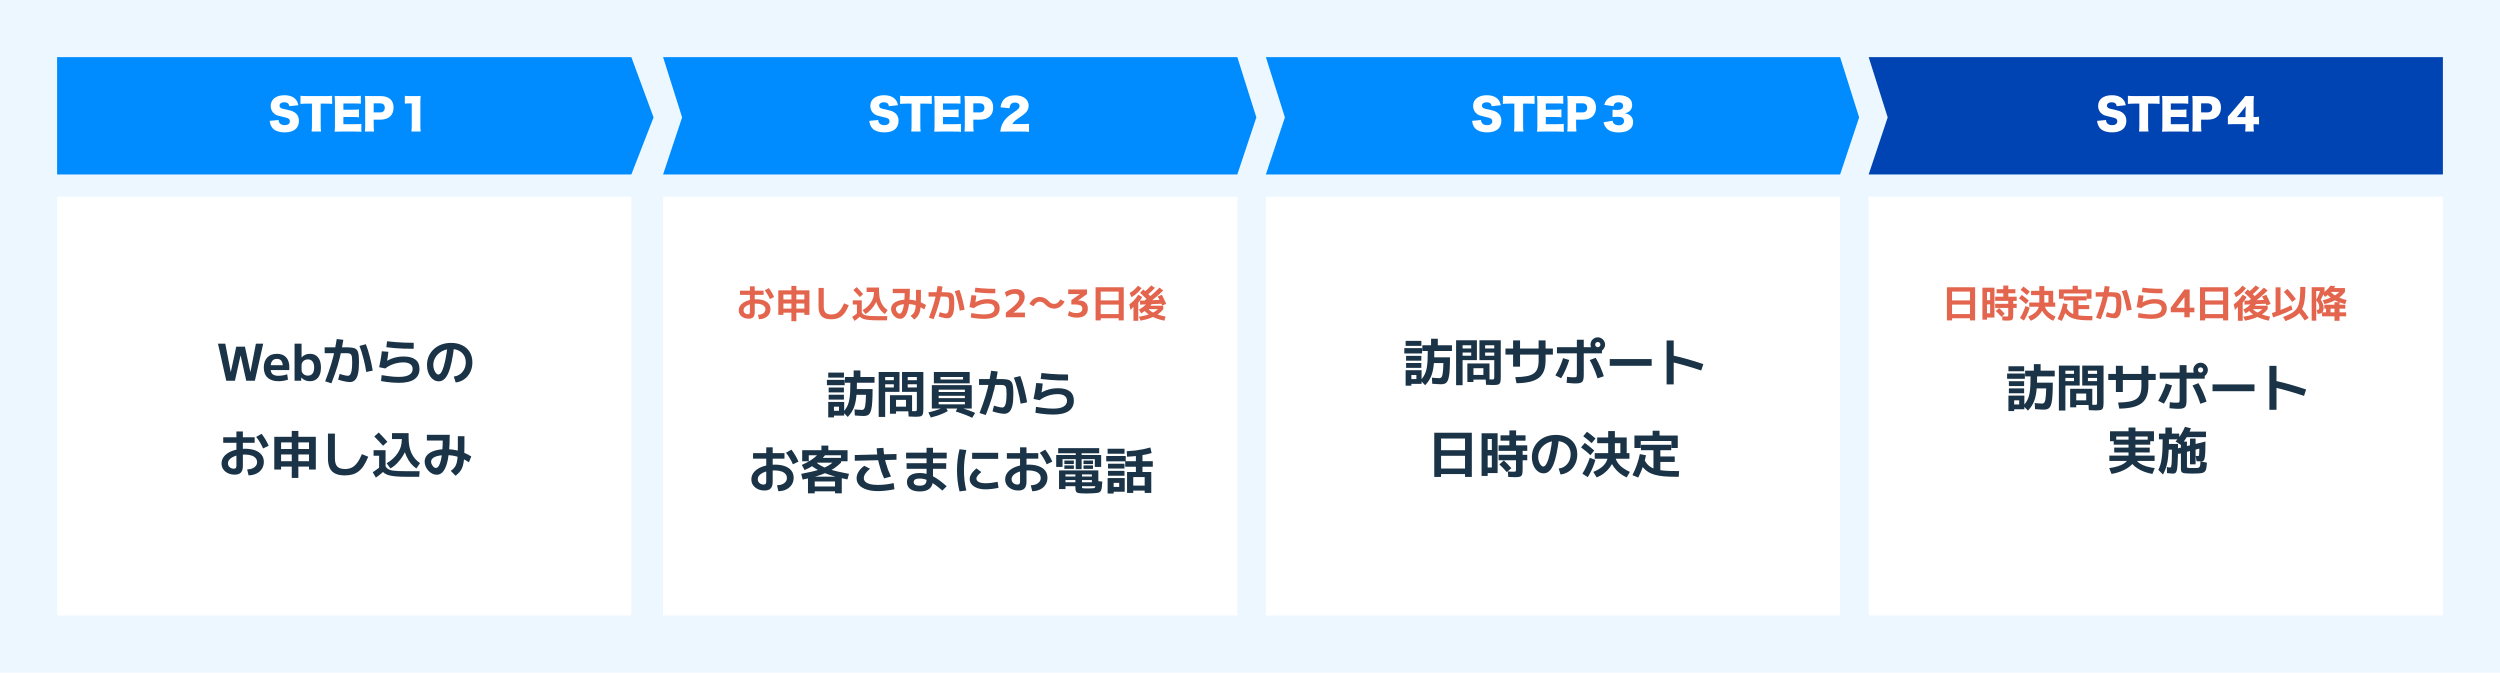
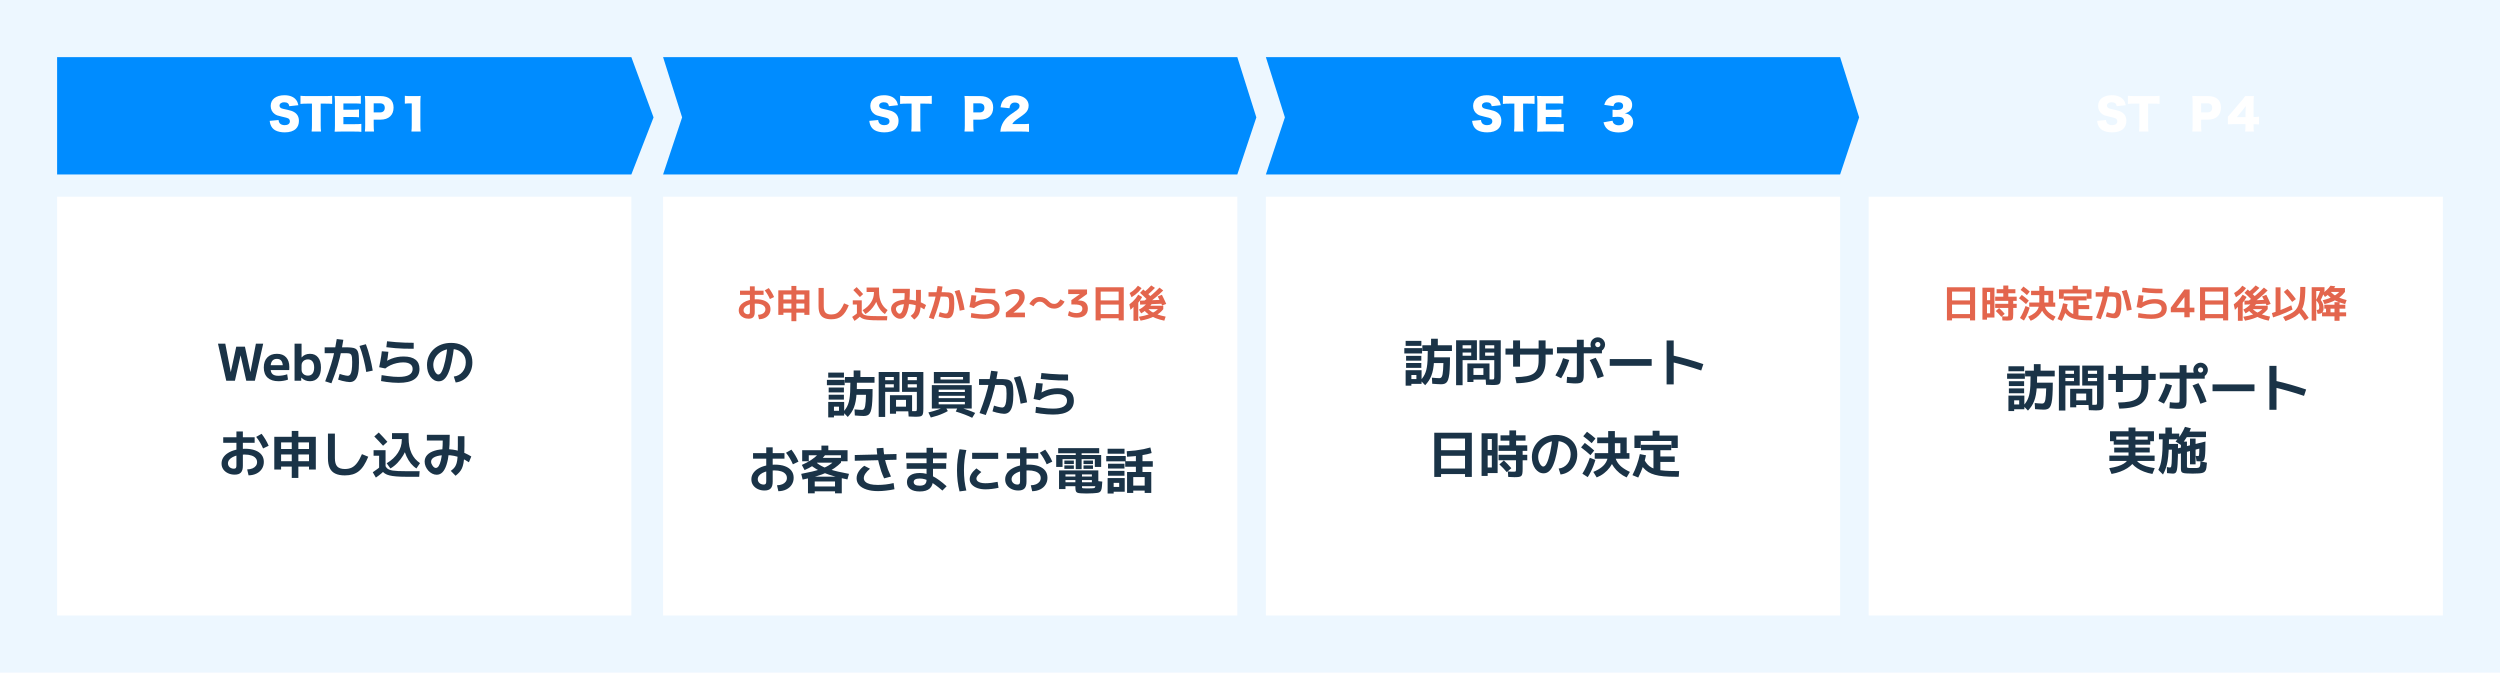
<svg xmlns="http://www.w3.org/2000/svg" width="788" height="212" viewBox="0 0 788 212" fill="none">
  <rect width="788" height="212" fill="#EDF7FF" />
  <rect x="18" y="62" width="181" height="132" fill="white" />
  <path d="M18 18H199L206 37L199 55H18V18Z" fill="#008CFF" />
  <path d="M71.314 120L68.706 108.32H71.01L72.722 117.232H72.754L74.466 109.28H77.202L78.914 117.232H78.946L80.658 108.32H82.962L80.338 120H77.618L75.842 112.048H75.81L74.05 120H71.314ZM87.802 120.16C86.309 120.16 85.157 119.787 84.346 119.04C83.546 118.293 83.146 117.227 83.146 115.84C83.146 114.496 83.514 113.44 84.25 112.672C84.986 111.904 85.999 111.52 87.29 111.52C88.538 111.52 89.498 111.883 90.17 112.608C90.853 113.333 91.194 114.363 91.194 115.696C91.194 115.845 91.189 116.016 91.178 116.208C91.178 116.4 91.173 116.544 91.162 116.64H84.378V115.12H89.45L89.146 115.584C89.146 114.752 88.991 114.133 88.682 113.728C88.383 113.323 87.919 113.12 87.29 113.12C86.629 113.12 86.133 113.333 85.802 113.76C85.471 114.176 85.306 114.8 85.306 115.632V116.272C85.306 117.019 85.503 117.568 85.898 117.92C86.293 118.272 86.895 118.448 87.706 118.448C88.165 118.448 88.65 118.405 89.162 118.32C89.674 118.235 90.127 118.117 90.522 117.968L90.778 119.648C90.383 119.808 89.919 119.931 89.386 120.016C88.863 120.112 88.335 120.16 87.802 120.16ZM97.694 120.16C97.15 120.16 96.649 120.064 96.19 119.872C95.731 119.68 95.332 119.397 94.99 119.024H94.958L94.942 120H92.846V108.32H95.054V112.656H95.086C95.406 112.272 95.785 111.989 96.222 111.808C96.67 111.616 97.161 111.52 97.694 111.52C98.793 111.52 99.646 111.899 100.254 112.656C100.862 113.413 101.166 114.475 101.166 115.84C101.166 117.205 100.862 118.267 100.254 119.024C99.646 119.781 98.793 120.16 97.694 120.16ZM97.038 118.4C97.678 118.4 98.169 118.181 98.51 117.744C98.852 117.296 99.022 116.661 99.022 115.84C99.022 115.019 98.852 114.389 98.51 113.952C98.169 113.504 97.678 113.28 97.038 113.28C96.665 113.28 96.323 113.36 96.014 113.52C95.716 113.68 95.481 113.899 95.31 114.176C95.139 114.443 95.054 114.752 95.054 115.104V116.576C95.054 116.928 95.139 117.243 95.31 117.52C95.481 117.787 95.716 118 96.014 118.16C96.323 118.32 96.665 118.4 97.038 118.4ZM110.222 120.432C109.945 120.432 109.598 120.395 109.182 120.32C108.766 120.256 108.329 120.165 107.87 120.048C107.422 119.931 106.99 119.803 106.574 119.664L107.054 117.856C107.396 117.963 107.732 118.064 108.062 118.16C108.393 118.245 108.697 118.315 108.974 118.368C109.252 118.421 109.465 118.448 109.614 118.448C109.945 118.448 110.212 118.304 110.414 118.016C110.617 117.728 110.766 117.264 110.862 116.624C110.958 115.973 111.006 115.125 111.006 114.08C111.006 113.483 110.985 113.003 110.942 112.64C110.9 112.277 110.814 112 110.686 111.808C110.569 111.616 110.388 111.488 110.142 111.424C109.897 111.36 109.566 111.328 109.15 111.328H102.334V109.472H108.942C109.71 109.472 110.345 109.504 110.846 109.568C111.358 109.621 111.764 109.739 112.062 109.92C112.372 110.101 112.601 110.368 112.75 110.72C112.91 111.072 113.017 111.547 113.07 112.144C113.124 112.731 113.15 113.461 113.15 114.336C113.15 115.744 113.049 116.896 112.846 117.792C112.644 118.688 112.324 119.355 111.886 119.792C111.46 120.219 110.905 120.432 110.222 120.432ZM102.494 120.192C102.889 119.168 103.236 118.224 103.534 117.36C103.844 116.496 104.116 115.675 104.35 114.896C104.596 114.107 104.82 113.312 105.022 112.512C105.225 111.701 105.417 110.837 105.598 109.92C105.78 109.003 105.961 107.984 106.142 106.864L108.222 107.104C108.052 108.171 107.876 109.168 107.694 110.096C107.513 111.013 107.316 111.899 107.102 112.752C106.9 113.595 106.67 114.437 106.414 115.28C106.158 116.123 105.87 116.997 105.55 117.904C105.23 118.811 104.868 119.781 104.462 120.816L102.494 120.192ZM115.438 117.248C115.353 116.619 115.236 115.947 115.086 115.232C114.937 114.507 114.766 113.776 114.574 113.04C114.382 112.304 114.18 111.595 113.966 110.912C113.753 110.229 113.534 109.605 113.31 109.04L115.326 108.496C115.561 109.093 115.785 109.739 115.998 110.432C116.212 111.125 116.409 111.84 116.59 112.576C116.782 113.301 116.953 114.027 117.102 114.752C117.262 115.477 117.39 116.165 117.486 116.816L115.438 117.248ZM125.662 120.672C125.076 120.672 124.441 120.645 123.758 120.592C123.076 120.539 122.414 120.469 121.774 120.384C121.145 120.299 120.59 120.208 120.11 120.112L120.286 118.24C120.916 118.347 121.55 118.443 122.19 118.528C122.83 118.613 123.449 118.683 124.046 118.736C124.644 118.779 125.182 118.8 125.662 118.8C127.113 118.8 128.206 118.592 128.942 118.176C129.689 117.749 130.062 117.131 130.062 116.32C130.062 115.637 129.806 115.12 129.294 114.768C128.793 114.405 128.052 114.224 127.07 114.224C126.398 114.224 125.721 114.304 125.038 114.464C124.356 114.613 123.705 114.832 123.086 115.12C122.468 115.408 121.918 115.749 121.438 116.144L119.518 115.744C119.657 115.051 119.78 114.416 119.886 113.84C119.993 113.264 120.084 112.725 120.158 112.224C120.233 111.712 120.297 111.211 120.35 110.72L122.414 110.88C122.361 111.445 122.292 112.027 122.206 112.624C122.121 113.211 122.02 113.803 121.902 114.4L121.598 113.952C122.174 113.6 122.761 113.307 123.358 113.072C123.966 112.837 124.585 112.661 125.214 112.544C125.854 112.427 126.516 112.368 127.198 112.368C128.862 112.368 130.116 112.699 130.958 113.36C131.801 114.011 132.222 114.981 132.222 116.272C132.222 117.733 131.673 118.832 130.574 119.568C129.486 120.304 127.849 120.672 125.662 120.672ZM130.398 109.92C129.374 109.931 128.393 109.925 127.454 109.904C126.516 109.872 125.582 109.819 124.654 109.744C123.726 109.669 122.766 109.568 121.774 109.44L121.998 107.568C122.916 107.675 123.844 107.765 124.782 107.84C125.721 107.904 126.66 107.957 127.598 108C128.548 108.032 129.481 108.048 130.398 108.048V109.92ZM143.038 118.688C143.593 118.624 144.1 118.469 144.558 118.224C145.028 117.968 145.428 117.643 145.758 117.248C146.1 116.843 146.361 116.384 146.542 115.872C146.724 115.36 146.814 114.805 146.814 114.208C146.814 113.344 146.617 112.597 146.222 111.968C145.828 111.339 145.284 110.853 144.59 110.512C143.897 110.171 143.092 110 142.174 110C141.396 110 140.67 110.133 139.998 110.4C139.326 110.656 138.729 111.019 138.206 111.488C137.694 111.947 137.294 112.485 137.006 113.104C136.718 113.712 136.574 114.363 136.574 115.056C136.574 115.547 136.654 116.021 136.814 116.48C136.974 116.939 137.177 117.317 137.422 117.616C137.668 117.904 137.924 118.048 138.19 118.048C138.585 118.048 138.958 117.68 139.31 116.944C139.673 116.197 140.009 115.125 140.318 113.728C140.628 112.32 140.889 110.629 141.102 108.656L143.182 108.88C142.937 110.896 142.66 112.624 142.35 114.064C142.052 115.493 141.705 116.661 141.31 117.568C140.926 118.464 140.484 119.125 139.982 119.552C139.492 119.979 138.932 120.192 138.302 120.192C137.769 120.192 137.278 120.064 136.83 119.808C136.382 119.541 135.988 119.179 135.646 118.72C135.316 118.251 135.054 117.707 134.862 117.088C134.681 116.459 134.59 115.781 134.59 115.056C134.59 114.043 134.777 113.109 135.15 112.256C135.534 111.403 136.062 110.667 136.734 110.048C137.417 109.419 138.217 108.933 139.134 108.592C140.062 108.251 141.081 108.08 142.19 108.08C143.492 108.08 144.644 108.325 145.646 108.816C146.66 109.296 147.454 109.995 148.03 110.912C148.606 111.829 148.894 112.928 148.894 114.208C148.894 115.061 148.766 115.856 148.51 116.592C148.254 117.317 147.892 117.963 147.422 118.528C146.964 119.083 146.409 119.536 145.758 119.888C145.118 120.24 144.409 120.464 143.63 120.56L143.038 118.688ZM77.912 147.96C78.563 147.939 79.117 147.832 79.576 147.64C80.035 147.448 80.392 147.181 80.648 146.84C80.904 146.499 81.032 146.104 81.032 145.656C81.032 145.155 80.872 144.728 80.552 144.376C80.243 144.013 79.795 143.741 79.208 143.56C78.632 143.368 77.923 143.272 77.08 143.272C76.333 143.272 75.64 143.341 75 143.48C74.371 143.619 73.816 143.816 73.336 144.072C72.867 144.317 72.499 144.611 72.232 144.952C71.976 145.293 71.848 145.667 71.848 146.072C71.848 146.381 71.928 146.664 72.088 146.92C72.248 147.165 72.467 147.363 72.744 147.512C73.032 147.661 73.347 147.736 73.688 147.736C74.008 147.736 74.227 147.661 74.344 147.512C74.461 147.363 74.52 147.085 74.52 146.68V136.008H76.552V146.84C76.552 147.8 76.344 148.504 75.928 148.952C75.523 149.389 74.872 149.608 73.976 149.608C73.176 149.608 72.461 149.453 71.832 149.144C71.213 148.845 70.723 148.435 70.36 147.912C70.008 147.389 69.832 146.787 69.832 146.104C69.832 145.421 70.008 144.797 70.36 144.232C70.723 143.656 71.235 143.165 71.896 142.76C72.557 142.344 73.336 142.024 74.232 141.8C75.128 141.565 76.115 141.448 77.192 141.448C78.451 141.448 79.523 141.613 80.408 141.944C81.304 142.275 81.987 142.749 82.456 143.368C82.925 143.976 83.16 144.717 83.16 145.592C83.16 146.413 82.957 147.139 82.552 147.768C82.157 148.397 81.597 148.893 80.872 149.256C80.147 149.619 79.304 149.811 78.344 149.832L77.912 147.96ZM70.36 139.576V137.832H80.264V139.576H70.36ZM82.92 141.352C82.653 140.712 82.333 140.083 81.96 139.464C81.597 138.845 81.192 138.259 80.744 137.704L82.456 136.728C82.904 137.315 83.309 137.912 83.672 138.52C84.035 139.117 84.371 139.779 84.68 140.504L82.92 141.352ZM91.96 150.648V143.24H88.6V141.528H91.96V135.832H94.04V141.528H97.4V139.448H88.6V147.992H86.456V137.688H99.544V147.992H97.4V147.08H88.6V145.368H97.4V143.24H94.04V150.648H91.96ZM108.696 149.848C107.469 149.848 106.461 149.656 105.672 149.272C104.883 148.899 104.301 148.312 103.928 147.512C103.555 146.712 103.368 145.677 103.368 144.408V136.68H105.56V144.408C105.56 145.613 105.805 146.488 106.296 147.032C106.797 147.565 107.597 147.832 108.696 147.832C109.528 147.832 110.253 147.683 110.872 147.384C111.491 147.075 112.056 146.579 112.568 145.896C113.091 145.203 113.597 144.285 114.088 143.144L116.072 143.96C115.635 145.037 115.171 145.955 114.68 146.712C114.2 147.459 113.672 148.061 113.096 148.52C112.52 148.979 111.869 149.315 111.144 149.528C110.429 149.741 109.613 149.848 108.696 149.848ZM123.064 147.656L121.88 146.024C122.648 145.565 123.331 145.059 123.928 144.504C124.525 143.939 125.027 143.341 125.432 142.712C125.837 142.083 126.141 141.427 126.344 140.744C126.547 140.051 126.648 139.336 126.648 138.6V138.392H123.56V136.52H128.792V137.96C128.792 138.867 128.643 139.8 128.344 140.76C128.045 141.709 127.629 142.627 127.096 143.512C126.573 144.387 125.965 145.187 125.272 145.912C124.589 146.627 123.853 147.208 123.064 147.656ZM118.472 150.536L117.496 148.856C118.104 148.461 118.659 148.067 119.16 147.672C119.661 147.267 120.136 146.829 120.584 146.36L121.736 147.752C121.299 148.243 120.813 148.712 120.28 149.16C119.757 149.619 119.155 150.077 118.472 150.536ZM119.496 147.528V143.656H117.752V141.896H121.528V147.528H119.496ZM127.928 150.28C126.765 150.28 125.757 150.243 124.904 150.168C124.061 150.104 123.347 149.997 122.76 149.848C122.184 149.709 121.704 149.512 121.32 149.256C120.936 149.011 120.621 148.707 120.376 148.344C120.141 147.981 119.944 147.549 119.784 147.048L121.528 146.952C121.667 147.208 121.827 147.427 122.008 147.608C122.189 147.779 122.424 147.923 122.712 148.04C123 148.157 123.368 148.253 123.816 148.328C124.264 148.392 124.824 148.44 125.496 148.472C126.179 148.504 127.011 148.52 127.992 148.52H132.264L132.136 150.28H127.928ZM120.744 140.504C120.296 140.003 119.837 139.507 119.368 139.016C118.909 138.515 118.445 138.035 117.976 137.576L119.384 136.328C119.843 136.787 120.301 137.267 120.76 137.768C121.219 138.259 121.667 138.755 122.104 139.256L120.744 140.504ZM131.256 147.656C130.637 147.272 130.056 146.755 129.512 146.104C128.979 145.443 128.515 144.685 128.12 143.832C127.725 142.968 127.416 142.04 127.192 141.048C126.968 140.056 126.856 139.027 126.856 137.96H128.792C128.792 138.941 128.867 139.837 129.016 140.648C129.176 141.448 129.405 142.179 129.704 142.84C130.013 143.501 130.392 144.093 130.84 144.616C131.288 145.128 131.805 145.581 132.392 145.976L131.256 147.656ZM137.64 149.64C137.16 149.64 136.691 149.523 136.232 149.288C135.784 149.064 135.379 148.755 135.016 148.36C134.664 147.965 134.381 147.523 134.168 147.032C133.955 146.531 133.848 146.024 133.848 145.512C133.848 144.691 134.12 143.987 134.664 143.4C135.208 142.813 135.987 142.365 137 142.056C138.013 141.736 139.224 141.576 140.632 141.576C142.061 141.576 143.421 141.768 144.712 142.152C146.013 142.525 147.293 143.101 148.552 143.88L147.8 145.704C146.979 145.16 146.189 144.728 145.432 144.408C144.675 144.077 143.907 143.837 143.128 143.688C142.349 143.528 141.517 143.448 140.632 143.448C139.128 143.448 137.96 143.629 137.128 143.992C136.296 144.355 135.88 144.861 135.88 145.512C135.88 145.725 135.923 145.949 136.008 146.184C136.104 146.419 136.227 146.637 136.376 146.84C136.525 147.043 136.685 147.203 136.856 147.32C137.037 147.437 137.208 147.496 137.368 147.496C137.709 147.496 138.013 147.293 138.28 146.888C138.547 146.472 138.776 145.869 138.968 145.08C139.16 144.28 139.304 143.309 139.4 142.168C139.507 141.016 139.56 139.709 139.56 138.248L140.072 138.856H134.552V137.048H141.752V137.208C141.752 139.288 141.667 141.107 141.496 142.664C141.325 144.211 141.069 145.501 140.728 146.536C140.387 147.571 139.96 148.349 139.448 148.872C138.936 149.384 138.333 149.64 137.64 149.64ZM142.088 148.424C142.472 148.136 142.797 147.853 143.064 147.576C143.331 147.288 143.544 146.957 143.704 146.584C143.875 146.211 144.003 145.757 144.088 145.224C144.173 144.68 144.232 144.013 144.264 143.224C144.296 142.435 144.312 141.48 144.312 140.36V137.48H146.392V140.456C146.392 141.693 146.371 142.765 146.328 143.672C146.285 144.568 146.205 145.336 146.088 145.976C145.971 146.616 145.805 147.171 145.592 147.64C145.379 148.099 145.107 148.509 144.776 148.872C144.456 149.235 144.061 149.597 143.592 149.96L142.088 148.424Z" fill="#1A3347" />
  <rect x="209" y="62" width="181" height="132" fill="white" />
  <path d="M209 18H390L396 37L390 55H209L215 37L209 18Z" fill="#008CFF" />
  <path d="M267.216 131.424L265.744 129.904C266.107 129.499 266.416 129.099 266.672 128.704C266.939 128.299 267.157 127.861 267.328 127.392C267.509 126.923 267.648 126.379 267.744 125.76C267.851 125.141 267.925 124.416 267.968 123.584C268.011 122.741 268.032 121.76 268.032 120.64H266.32V118.832H269.072V116.768H271.2V118.832H275.648V120.64H270.096C270.096 121.867 270.064 122.955 270 123.904C269.947 124.853 269.851 125.696 269.712 126.432C269.573 127.157 269.392 127.813 269.168 128.4C268.944 128.976 268.672 129.509 268.352 130C268.032 130.48 267.653 130.955 267.216 131.424ZM261.056 131.568V126.688H266.08V130.992H262.864V129.488H264.448V128.192H262.864V131.568H261.056ZM261.2 125.952V124.416H266V125.952H261.2ZM261.2 123.68V122.16H266V123.68H261.2ZM260.64 121.408V119.728H266.24V121.408H260.64ZM272.24 131.12C271.941 131.12 271.552 131.104 271.072 131.072C270.603 131.051 270.059 131.013 269.44 130.96L269.344 129.04C269.824 129.083 270.267 129.12 270.672 129.152C271.077 129.184 271.403 129.2 271.648 129.2C271.819 129.2 271.968 129.168 272.096 129.104C272.235 129.04 272.352 128.917 272.448 128.736C272.555 128.544 272.64 128.272 272.704 127.92C272.768 127.568 272.821 127.109 272.864 126.544C272.907 125.968 272.939 125.264 272.96 124.432H268.928V122.624H275.04C275.04 124.149 275.008 125.424 274.944 126.448C274.891 127.461 274.795 128.283 274.656 128.912C274.528 129.531 274.357 129.995 274.144 130.304C273.931 130.624 273.664 130.837 273.344 130.944C273.035 131.061 272.667 131.12 272.24 131.12ZM261.056 119.024V117.44H266.016V119.024H261.056ZM288.528 131.36C288.336 131.36 288.069 131.349 287.728 131.328C287.397 131.317 286.955 131.301 286.4 131.28L286.288 129.52C286.789 129.541 287.195 129.563 287.504 129.584C287.813 129.595 288.037 129.6 288.176 129.6C288.443 129.6 288.629 129.589 288.736 129.568C288.853 129.536 288.923 129.467 288.944 129.36C288.976 129.253 288.992 129.083 288.992 128.848V118.832H286.112V119.84H288.992V121.12H286.112V122.128H288.992V123.52H284.32V117.248H291.04V128.736C291.04 129.333 291.013 129.808 290.96 130.16C290.907 130.523 290.795 130.789 290.624 130.96C290.464 131.131 290.213 131.237 289.872 131.28C289.541 131.333 289.093 131.36 288.528 131.36ZM276.96 131.408V117.248H283.52V123.52H279.008V122.128H281.728V121.12H279.008V119.84H281.728V118.832H279.008V131.408H276.96ZM280.512 130.4V124.56H287.488V129.648H282.432V128.176H285.568V126.048H282.432V130.4H280.512ZM293.712 128.768V121.392H306.288V128.768H295.872V127.44H304.128V126.688H295.872V125.488H304.128V124.752H295.872V123.552H304.128V122.832H295.872V128.768H293.712ZM293.392 131.6L292.624 130C293.701 129.744 294.709 129.451 295.648 129.12C296.587 128.789 297.355 128.464 297.952 128.144L298.752 129.568C298.357 129.803 297.877 130.043 297.312 130.288C296.757 130.544 296.144 130.784 295.472 131.008C294.8 131.232 294.107 131.429 293.392 131.6ZM306.432 131.696C305.76 131.355 304.976 131.013 304.08 130.672C303.195 130.331 302.256 130.011 301.264 129.712L301.936 128.272C302.981 128.549 303.973 128.853 304.912 129.184C305.851 129.504 306.672 129.829 307.376 130.16L306.432 131.696ZM294.352 120.832V117.248H305.648V120.832H296.448V119.632H303.552V118.832H296.448V120.832H294.352ZM316.48 130.432C316.203 130.432 315.856 130.395 315.44 130.32C315.024 130.256 314.587 130.165 314.128 130.048C313.68 129.931 313.248 129.803 312.832 129.664L313.312 127.856C313.653 127.963 313.989 128.064 314.32 128.16C314.651 128.245 314.955 128.315 315.232 128.368C315.509 128.421 315.723 128.448 315.872 128.448C316.203 128.448 316.469 128.304 316.672 128.016C316.875 127.728 317.024 127.264 317.12 126.624C317.216 125.973 317.264 125.125 317.264 124.08C317.264 123.483 317.243 123.003 317.2 122.64C317.157 122.277 317.072 122 316.944 121.808C316.827 121.616 316.645 121.488 316.4 121.424C316.155 121.36 315.824 121.328 315.408 121.328H308.592V119.472H315.2C315.968 119.472 316.603 119.504 317.104 119.568C317.616 119.621 318.021 119.739 318.32 119.92C318.629 120.101 318.859 120.368 319.008 120.72C319.168 121.072 319.275 121.547 319.328 122.144C319.381 122.731 319.408 123.461 319.408 124.336C319.408 125.744 319.307 126.896 319.104 127.792C318.901 128.688 318.581 129.355 318.144 129.792C317.717 130.219 317.163 130.432 316.48 130.432ZM308.752 130.192C309.147 129.168 309.493 128.224 309.792 127.36C310.101 126.496 310.373 125.675 310.608 124.896C310.853 124.107 311.077 123.312 311.28 122.512C311.483 121.701 311.675 120.837 311.856 119.92C312.037 119.003 312.219 117.984 312.4 116.864L314.48 117.104C314.309 118.171 314.133 119.168 313.952 120.096C313.771 121.013 313.573 121.899 313.36 122.752C313.157 123.595 312.928 124.437 312.672 125.28C312.416 126.123 312.128 126.997 311.808 127.904C311.488 128.811 311.125 129.781 310.72 130.816L308.752 130.192ZM321.696 127.248C321.611 126.619 321.493 125.947 321.344 125.232C321.195 124.507 321.024 123.776 320.832 123.04C320.64 122.304 320.437 121.595 320.224 120.912C320.011 120.229 319.792 119.605 319.568 119.04L321.584 118.496C321.819 119.093 322.043 119.739 322.256 120.432C322.469 121.125 322.667 121.84 322.848 122.576C323.04 123.301 323.211 124.027 323.36 124.752C323.52 125.477 323.648 126.165 323.744 126.816L321.696 127.248ZM331.92 130.672C331.333 130.672 330.699 130.645 330.016 130.592C329.333 130.539 328.672 130.469 328.032 130.384C327.403 130.299 326.848 130.208 326.368 130.112L326.544 128.24C327.173 128.347 327.808 128.443 328.448 128.528C329.088 128.613 329.707 128.683 330.304 128.736C330.901 128.779 331.44 128.8 331.92 128.8C333.371 128.8 334.464 128.592 335.2 128.176C335.947 127.749 336.32 127.131 336.32 126.32C336.32 125.637 336.064 125.12 335.552 124.768C335.051 124.405 334.309 124.224 333.328 124.224C332.656 124.224 331.979 124.304 331.296 124.464C330.613 124.613 329.963 124.832 329.344 125.12C328.725 125.408 328.176 125.749 327.696 126.144L325.776 125.744C325.915 125.051 326.037 124.416 326.144 123.84C326.251 123.264 326.341 122.725 326.416 122.224C326.491 121.712 326.555 121.211 326.608 120.72L328.672 120.88C328.619 121.445 328.549 122.027 328.464 122.624C328.379 123.211 328.277 123.803 328.16 124.4L327.856 123.952C328.432 123.6 329.019 123.307 329.616 123.072C330.224 122.837 330.843 122.661 331.472 122.544C332.112 122.427 332.773 122.368 333.456 122.368C335.12 122.368 336.373 122.699 337.216 123.36C338.059 124.011 338.48 124.981 338.48 126.272C338.48 127.733 337.931 128.832 336.832 129.568C335.744 130.304 334.107 130.672 331.92 130.672ZM336.656 119.92C335.632 119.931 334.651 119.925 333.712 119.904C332.773 119.872 331.84 119.819 330.912 119.744C329.984 119.669 329.024 119.568 328.032 119.44L328.256 117.568C329.173 117.675 330.101 117.765 331.04 117.84C331.979 117.904 332.917 117.957 333.856 118C334.805 118.032 335.739 118.048 336.656 118.048V119.92ZM244.912 152.96C245.563 152.939 246.117 152.832 246.576 152.64C247.035 152.448 247.392 152.181 247.648 151.84C247.904 151.499 248.032 151.104 248.032 150.656C248.032 150.155 247.872 149.728 247.552 149.376C247.243 149.013 246.795 148.741 246.208 148.56C245.632 148.368 244.923 148.272 244.08 148.272C243.333 148.272 242.64 148.341 242 148.48C241.371 148.619 240.816 148.816 240.336 149.072C239.867 149.317 239.499 149.611 239.232 149.952C238.976 150.293 238.848 150.667 238.848 151.072C238.848 151.381 238.928 151.664 239.088 151.92C239.248 152.165 239.467 152.363 239.744 152.512C240.032 152.661 240.347 152.736 240.688 152.736C241.008 152.736 241.227 152.661 241.344 152.512C241.461 152.363 241.52 152.085 241.52 151.68V141.008H243.552V151.84C243.552 152.8 243.344 153.504 242.928 153.952C242.523 154.389 241.872 154.608 240.976 154.608C240.176 154.608 239.461 154.453 238.832 154.144C238.213 153.845 237.723 153.435 237.36 152.912C237.008 152.389 236.832 151.787 236.832 151.104C236.832 150.421 237.008 149.797 237.36 149.232C237.723 148.656 238.235 148.165 238.896 147.76C239.557 147.344 240.336 147.024 241.232 146.8C242.128 146.565 243.115 146.448 244.192 146.448C245.451 146.448 246.523 146.613 247.408 146.944C248.304 147.275 248.987 147.749 249.456 148.368C249.925 148.976 250.16 149.717 250.16 150.592C250.16 151.413 249.957 152.139 249.552 152.768C249.157 153.397 248.597 153.893 247.872 154.256C247.147 154.619 246.304 154.811 245.344 154.832L244.912 152.96ZM237.36 144.576V142.832H247.264V144.576H237.36ZM249.92 146.352C249.653 145.712 249.333 145.083 248.96 144.464C248.597 143.845 248.192 143.259 247.744 142.704L249.456 141.728C249.904 142.315 250.309 142.912 250.672 143.52C251.035 144.117 251.371 144.779 251.68 145.504L249.92 146.352ZM252.992 151.168L252.544 149.36C253.845 149.115 254.981 148.875 255.952 148.64C256.933 148.405 257.792 148.165 258.528 147.92C259.264 147.664 259.904 147.397 260.448 147.12C260.992 146.843 261.472 146.549 261.888 146.24C262.315 145.92 262.709 145.568 263.072 145.184L265.088 145.824C264.469 146.443 263.792 147.008 263.056 147.52C262.331 148.032 261.493 148.507 260.544 148.944C259.605 149.371 258.517 149.765 257.28 150.128C256.043 150.491 254.613 150.837 252.992 151.168ZM254.672 155.488V150.24H265.328V155.488H263.2V154.864H256.8V153.328H263.2V151.76H256.8V155.488H254.672ZM253.6 148.176L252.736 146.544C253.781 146.096 254.741 145.589 255.616 145.024C256.491 144.459 257.216 143.867 257.792 143.248L260.112 143.408C259.675 143.995 259.115 144.581 258.432 145.168C257.76 145.744 257.013 146.293 256.192 146.816C255.371 147.328 254.507 147.781 253.6 148.176ZM267.104 151.12C265.568 150.8 264.203 150.475 263.008 150.144C261.813 149.803 260.747 149.445 259.808 149.072C258.88 148.688 258.048 148.283 257.312 147.856C256.576 147.419 255.904 146.939 255.296 146.416L256.96 145.472C257.323 145.803 257.712 146.112 258.128 146.4C258.555 146.688 259.045 146.96 259.6 147.216C260.165 147.472 260.821 147.717 261.568 147.952C262.315 148.187 263.184 148.421 264.176 148.656C265.168 148.88 266.309 149.115 267.6 149.36L267.104 151.12ZM256.848 145.824V144.32H265.088V145.824H256.848ZM252.848 145.392V141.904H258.912V140.464H261.088V141.904H267.152V145.392H265.072V143.504H254.928V145.392H252.848ZM276.768 154.8C275.381 154.8 274.181 154.635 273.168 154.304C272.155 153.984 271.371 153.525 270.816 152.928C270.272 152.32 270 151.595 270 150.752C270 150.037 270.208 149.344 270.624 148.672C271.051 148 271.648 147.381 272.416 146.816L274.224 147.744C273.584 148.267 273.099 148.779 272.768 149.28C272.437 149.771 272.272 150.245 272.272 150.704C272.272 151.163 272.443 151.552 272.784 151.872C273.125 152.192 273.627 152.437 274.288 152.608C274.949 152.768 275.76 152.848 276.72 152.848C277.499 152.848 278.309 152.8 279.152 152.704C280.005 152.608 280.843 152.459 281.664 152.256L281.936 154.208C281.051 154.4 280.16 154.544 279.264 154.64C278.379 154.747 277.547 154.8 276.768 154.8ZM269.424 145.232V143.424L282.576 143.104V144.912L269.424 145.232ZM278.672 150.784C278.331 150.048 278.027 149.301 277.76 148.544C277.504 147.776 277.275 146.997 277.072 146.208C276.869 145.419 276.704 144.613 276.576 143.792C276.459 142.971 276.373 142.139 276.32 141.296L278.448 141.168C278.501 141.979 278.587 142.768 278.704 143.536C278.832 144.293 278.992 145.045 279.184 145.792C279.387 146.528 279.621 147.264 279.888 148C280.165 148.725 280.48 149.461 280.832 150.208L278.672 150.784ZM289.92 154.912C288.629 154.912 287.632 154.656 286.928 154.144C286.224 153.632 285.872 152.907 285.872 151.968C285.872 151.04 286.219 150.331 286.912 149.84C287.616 149.339 288.619 149.088 289.92 149.088C290.613 149.088 291.28 149.168 291.92 149.328C292.571 149.477 293.232 149.717 293.904 150.048C294.576 150.368 295.275 150.795 296 151.328C296.736 151.861 297.531 152.507 298.384 153.264L297.04 154.624C296.219 153.92 295.477 153.328 294.816 152.848C294.165 152.368 293.563 151.979 293.008 151.68C292.464 151.381 291.941 151.168 291.44 151.04C290.939 150.901 290.432 150.832 289.92 150.832C288.64 150.832 288 151.2 288 151.936C288 152.309 288.16 152.597 288.48 152.8C288.8 152.992 289.264 153.088 289.872 153.088C290.619 153.088 291.168 152.939 291.52 152.64C291.872 152.331 292.048 151.861 292.048 151.232V141.152H294.08V151.232C294.08 152.448 293.733 153.365 293.04 153.984C292.347 154.603 291.307 154.912 289.92 154.912ZM285.76 147.76V146H298.24V147.76H285.76ZM285.6 144.512V142.688H298.4V144.512H285.6ZM310.624 154.24C309.653 154.24 308.795 154.107 308.048 153.84C307.301 153.563 306.715 153.184 306.288 152.704C305.861 152.213 305.648 151.659 305.648 151.04C305.648 149.941 306.352 148.805 307.76 147.632L309.312 148.784C308.768 149.232 308.373 149.621 308.128 149.952C307.883 150.272 307.76 150.581 307.76 150.88C307.76 151.168 307.877 151.424 308.112 151.648C308.347 151.861 308.677 152.027 309.104 152.144C309.531 152.261 310.037 152.32 310.624 152.32C311.147 152.32 311.739 152.283 312.4 152.208C313.061 152.123 313.744 152.011 314.448 151.872L314.736 153.76C314.032 153.909 313.328 154.027 312.624 154.112C311.92 154.197 311.253 154.24 310.624 154.24ZM306.416 144.64V142.72H314.624V144.64H306.416ZM302.448 154.896C302.171 153.797 301.968 152.715 301.84 151.648C301.712 150.571 301.648 149.435 301.648 148.24C301.648 147.056 301.712 145.931 301.84 144.864C301.968 143.787 302.171 142.699 302.448 141.6L304.592 141.856C304.336 142.891 304.144 143.936 304.016 144.992C303.899 146.037 303.84 147.12 303.84 148.24C303.84 149.36 303.899 150.448 304.016 151.504C304.144 152.56 304.336 153.595 304.592 154.608L302.448 154.896ZM324.912 152.96C325.563 152.939 326.117 152.832 326.576 152.64C327.035 152.448 327.392 152.181 327.648 151.84C327.904 151.499 328.032 151.104 328.032 150.656C328.032 150.155 327.872 149.728 327.552 149.376C327.243 149.013 326.795 148.741 326.208 148.56C325.632 148.368 324.923 148.272 324.08 148.272C323.333 148.272 322.64 148.341 322 148.48C321.371 148.619 320.816 148.816 320.336 149.072C319.867 149.317 319.499 149.611 319.232 149.952C318.976 150.293 318.848 150.667 318.848 151.072C318.848 151.381 318.928 151.664 319.088 151.92C319.248 152.165 319.467 152.363 319.744 152.512C320.032 152.661 320.347 152.736 320.688 152.736C321.008 152.736 321.227 152.661 321.344 152.512C321.461 152.363 321.52 152.085 321.52 151.68V141.008H323.552V151.84C323.552 152.8 323.344 153.504 322.928 153.952C322.523 154.389 321.872 154.608 320.976 154.608C320.176 154.608 319.461 154.453 318.832 154.144C318.213 153.845 317.723 153.435 317.36 152.912C317.008 152.389 316.832 151.787 316.832 151.104C316.832 150.421 317.008 149.797 317.36 149.232C317.723 148.656 318.235 148.165 318.896 147.76C319.557 147.344 320.336 147.024 321.232 146.8C322.128 146.565 323.115 146.448 324.192 146.448C325.451 146.448 326.523 146.613 327.408 146.944C328.304 147.275 328.987 147.749 329.456 148.368C329.925 148.976 330.16 149.717 330.16 150.592C330.16 151.413 329.957 152.139 329.552 152.768C329.157 153.397 328.597 153.893 327.872 154.256C327.147 154.619 326.304 154.811 325.344 154.832L324.912 152.96ZM317.36 144.576V142.832H327.264V144.576H317.36ZM329.92 146.352C329.653 145.712 329.333 145.083 328.96 144.464C328.597 143.845 328.192 143.259 327.744 142.704L329.456 141.728C329.904 142.315 330.309 142.912 330.672 143.52C331.035 144.117 331.371 144.779 331.68 145.504L329.92 146.352ZM342.448 155.552C342.149 155.552 341.856 155.541 341.568 155.52C341.28 155.509 340.987 155.499 340.688 155.488C340.197 155.467 339.829 155.403 339.584 155.296C339.339 155.2 339.173 155.013 339.088 154.736C339.003 154.459 338.96 154.048 338.96 153.504V149.536H335.84V154.16H333.808V148.272H346.192V153.248H335.84V152H344.16V151.312H335.84V150.208H344.16V149.536H341.04V153.088C341.04 153.355 341.045 153.547 341.056 153.664C341.077 153.771 341.125 153.84 341.2 153.872C341.285 153.893 341.419 153.909 341.6 153.92C341.813 153.931 342.011 153.936 342.192 153.936C342.373 153.936 342.571 153.936 342.784 153.936C342.987 153.936 343.205 153.936 343.44 153.936C343.675 153.936 343.92 153.931 344.176 153.92C344.453 153.909 344.667 153.888 344.816 153.856C344.976 153.824 345.088 153.739 345.152 153.6C345.227 153.461 345.269 153.232 345.28 152.912C345.301 152.592 345.312 152.144 345.312 151.568L347.44 151.792C347.408 152.475 347.365 153.04 347.312 153.488C347.269 153.925 347.189 154.272 347.072 154.528C346.965 154.795 346.811 154.992 346.608 155.12C346.405 155.248 346.128 155.333 345.776 155.376C345.435 155.429 345.003 155.467 344.48 155.488C344.16 155.499 343.813 155.509 343.44 155.52C343.077 155.541 342.747 155.552 342.448 155.552ZM335.488 147.792V146.704H338.48V147.792H335.488ZM335.488 146.272V145.168H338.48V146.272H335.488ZM339.072 147.872V144.72H334.912V147.168H332.912V143.424H339.072V142.864H333.536V141.248H346.464V142.864H340.928V143.424H347.088V147.168H345.088V144.72H340.928V147.872H339.072ZM341.52 147.792V146.704H344.512V147.792H341.52ZM341.52 146.272V145.168H344.512V146.272H341.52ZM355.248 155.376V148.768H358.032V147.12H354.672V145.36H358.032V142.96H360.112V145.36H363.36V147.12H360.112V148.768H362.88V155.376H360.8V154.64H357.2V153.056H360.8V150.368H357.2V155.376H355.248ZM349.12 155.568V150.688H354.512V154.992H351.024V153.488H352.768V152.192H351.024V155.568H349.12ZM349.248 149.952V148.416H354.432V149.952H349.248ZM349.248 147.68V146.16H354.432V147.68H349.248ZM348.688 145.408V143.728H354.832V145.408H348.688ZM349.12 143.024V141.44H354.448V143.024H349.12ZM355.248 143.968L355.152 142.224C356.091 142.171 357.013 142.091 357.92 141.984C358.827 141.867 359.68 141.728 360.48 141.568C361.28 141.397 361.984 141.221 362.592 141.04L362.992 142.8C362.149 143.067 361.061 143.307 359.728 143.52C358.405 143.733 356.912 143.883 355.248 143.968Z" fill="#1A3347" />
  <rect x="399" y="62" width="181" height="132" fill="white" />
  <path d="M399 18H580L586 37L580 55H399L405 37L399 18Z" fill="#008CFF" />
  <path d="M449.216 121.424L447.744 119.904C448.107 119.499 448.416 119.099 448.672 118.704C448.939 118.299 449.157 117.861 449.328 117.392C449.509 116.923 449.648 116.379 449.744 115.76C449.851 115.141 449.925 114.416 449.968 113.584C450.011 112.741 450.032 111.76 450.032 110.64H448.32V108.832H451.072V106.768H453.2V108.832H457.648V110.64H452.096C452.096 111.867 452.064 112.955 452 113.904C451.947 114.853 451.851 115.696 451.712 116.432C451.573 117.157 451.392 117.813 451.168 118.4C450.944 118.976 450.672 119.509 450.352 120C450.032 120.48 449.653 120.955 449.216 121.424ZM443.056 121.568V116.688H448.08V120.992H444.864V119.488H446.448V118.192H444.864V121.568H443.056ZM443.2 115.952V114.416H448V115.952H443.2ZM443.2 113.68V112.16H448V113.68H443.2ZM442.64 111.408V109.728H448.24V111.408H442.64ZM454.24 121.12C453.941 121.12 453.552 121.104 453.072 121.072C452.603 121.051 452.059 121.013 451.44 120.96L451.344 119.04C451.824 119.083 452.267 119.12 452.672 119.152C453.077 119.184 453.403 119.2 453.648 119.2C453.819 119.2 453.968 119.168 454.096 119.104C454.235 119.04 454.352 118.917 454.448 118.736C454.555 118.544 454.64 118.272 454.704 117.92C454.768 117.568 454.821 117.109 454.864 116.544C454.907 115.968 454.939 115.264 454.96 114.432H450.928V112.624H457.04C457.04 114.149 457.008 115.424 456.944 116.448C456.891 117.461 456.795 118.283 456.656 118.912C456.528 119.531 456.357 119.995 456.144 120.304C455.931 120.624 455.664 120.837 455.344 120.944C455.035 121.061 454.667 121.12 454.24 121.12ZM443.056 109.024V107.44H448.016V109.024H443.056ZM470.528 121.36C470.336 121.36 470.069 121.349 469.728 121.328C469.397 121.317 468.955 121.301 468.4 121.28L468.288 119.52C468.789 119.541 469.195 119.563 469.504 119.584C469.813 119.595 470.037 119.6 470.176 119.6C470.443 119.6 470.629 119.589 470.736 119.568C470.853 119.536 470.923 119.467 470.944 119.36C470.976 119.253 470.992 119.083 470.992 118.848V108.832H468.112V109.84H470.992V111.12H468.112V112.128H470.992V113.52H466.32V107.248H473.04V118.736C473.04 119.333 473.013 119.808 472.96 120.16C472.907 120.523 472.795 120.789 472.624 120.96C472.464 121.131 472.213 121.237 471.872 121.28C471.541 121.333 471.093 121.36 470.528 121.36ZM458.96 121.408V107.248H465.52V113.52H461.008V112.128H463.728V111.12H461.008V109.84H463.728V108.832H461.008V121.408H458.96ZM462.512 120.4V114.56H469.488V119.648H464.432V118.176H467.568V116.048H464.432V120.4H462.512ZM477.616 118.88C479.035 118.859 480.219 118.757 481.168 118.576C482.117 118.395 482.869 118.107 483.424 117.712C483.989 117.307 484.389 116.768 484.624 116.096C484.859 115.424 484.976 114.592 484.976 113.6V107.296H487.168V113.6C487.168 114.869 486.997 115.957 486.656 116.864C486.325 117.76 485.797 118.496 485.072 119.072C484.347 119.637 483.397 120.059 482.224 120.336C481.061 120.613 479.653 120.768 478 120.8L477.616 118.88ZM476.928 115.568V107.296H479.12V115.568H476.928ZM474.528 111.776V109.856H489.472V111.776H474.528ZM496.48 120.864C496.267 120.864 496.005 120.853 495.696 120.832C495.397 120.811 495.083 120.784 494.752 120.752C494.421 120.731 494.107 120.704 493.808 120.672L493.936 118.768C494.181 118.8 494.432 118.832 494.688 118.864C494.955 118.885 495.2 118.901 495.424 118.912C495.648 118.923 495.84 118.928 496 118.928C496.331 118.928 496.565 118.912 496.704 118.88C496.843 118.848 496.928 118.757 496.96 118.608C497.003 118.459 497.024 118.213 497.024 117.872V107.088H499.2V118.128C499.2 118.693 499.163 119.157 499.088 119.52C499.013 119.883 498.88 120.16 498.688 120.352C498.496 120.544 498.224 120.677 497.872 120.752C497.52 120.827 497.056 120.864 496.48 120.864ZM490.256 118.32C490.768 117.477 491.232 116.587 491.648 115.648C492.075 114.699 492.416 113.781 492.672 112.896L494.624 113.472C494.357 114.379 494.005 115.333 493.568 116.336C493.131 117.339 492.635 118.304 492.08 119.232L490.256 118.32ZM503.552 119.264C503.349 118.613 503.115 117.952 502.848 117.28C502.581 116.608 502.299 115.947 502 115.296C501.701 114.645 501.392 114.048 501.072 113.504L502.96 112.768C503.472 113.653 503.952 114.603 504.4 115.616C504.848 116.629 505.221 117.621 505.52 118.592L503.552 119.264ZM490.752 111.36V109.44H503.872L504.928 109.76V111.36H490.752ZM503.632 110.912C503.216 110.912 502.832 110.811 502.48 110.608C502.128 110.395 501.845 110.117 501.632 109.776C501.429 109.424 501.328 109.04 501.328 108.624C501.328 108.187 501.429 107.797 501.632 107.456C501.845 107.115 502.123 106.843 502.464 106.64C502.816 106.427 503.2 106.32 503.616 106.32C504.053 106.32 504.443 106.427 504.784 106.64C505.125 106.843 505.397 107.115 505.6 107.456C505.813 107.797 505.92 108.181 505.92 108.608C505.92 109.024 505.813 109.408 505.6 109.76C505.397 110.112 505.125 110.395 504.784 110.608C504.443 110.811 504.059 110.912 503.632 110.912ZM503.632 109.44C503.867 109.44 504.059 109.36 504.208 109.2C504.368 109.029 504.448 108.832 504.448 108.608C504.448 108.373 504.368 108.181 504.208 108.032C504.059 107.872 503.867 107.792 503.632 107.792C503.408 107.792 503.211 107.872 503.04 108.032C502.88 108.181 502.8 108.373 502.8 108.608C502.8 108.832 502.88 109.029 503.04 109.2C503.211 109.36 503.408 109.44 503.632 109.44ZM507.392 115.296V113.168H520.608V115.296H507.392ZM536.224 116.784C534.56 116.219 532.912 115.707 531.28 115.248C529.648 114.779 528.107 114.379 526.656 114.048L527.216 112.032C528.752 112.363 530.357 112.768 532.032 113.248C533.717 113.728 535.339 114.235 536.896 114.768L536.224 116.784ZM525.312 121.168V107.312H527.552V121.168H525.312ZM452.08 150.328V136.408H463.92V150.328H461.776V149.432H454.224V147.672H461.776V143.672H454.224V141.912H461.776V138.216H454.224V150.328H452.08ZM477.36 150.408C477.179 150.408 476.917 150.397 476.576 150.376C476.245 150.365 475.851 150.349 475.392 150.328L475.28 148.6C475.675 148.621 476.021 148.643 476.32 148.664C476.619 148.675 476.837 148.68 476.976 148.68C477.253 148.68 477.451 148.669 477.568 148.648C477.696 148.616 477.771 148.547 477.792 148.44C477.824 148.333 477.84 148.147 477.84 147.88V145.08H472.352V143.352H477.84V142.104H472.352V140.36H475.76V138.904H472.96V137.208H475.76V135.672H477.872V137.208H480.848V138.904H477.872V140.36H481.392V142.104H479.936V143.352H481.392V145.08H479.936V147.736C479.936 148.355 479.909 148.84 479.856 149.192C479.803 149.555 479.691 149.821 479.52 149.992C479.36 150.163 479.104 150.275 478.752 150.328C478.411 150.381 477.947 150.408 477.36 150.408ZM466.992 150.008V136.568H472.048V149.112H468.912V147.352H470.224V143.592H468.912V141.832H470.224V138.376H468.912V150.008H466.992ZM474.944 148.824C474.592 148.408 474.213 147.987 473.808 147.56C473.403 147.133 473.003 146.739 472.608 146.376L474.016 145.128C474.421 145.491 474.827 145.885 475.232 146.312C475.637 146.739 476.016 147.16 476.368 147.576L474.944 148.824ZM491.296 147.688C491.851 147.624 492.357 147.469 492.816 147.224C493.285 146.968 493.685 146.643 494.016 146.248C494.357 145.843 494.619 145.384 494.8 144.872C494.981 144.36 495.072 143.805 495.072 143.208C495.072 142.344 494.875 141.597 494.48 140.968C494.085 140.339 493.541 139.853 492.848 139.512C492.155 139.171 491.349 139 490.432 139C489.653 139 488.928 139.133 488.256 139.4C487.584 139.656 486.987 140.019 486.464 140.488C485.952 140.947 485.552 141.485 485.264 142.104C484.976 142.712 484.832 143.363 484.832 144.056C484.832 144.547 484.912 145.021 485.072 145.48C485.232 145.939 485.435 146.317 485.68 146.616C485.925 146.904 486.181 147.048 486.448 147.048C486.843 147.048 487.216 146.68 487.568 145.944C487.931 145.197 488.267 144.125 488.576 142.728C488.885 141.32 489.147 139.629 489.36 137.656L491.44 137.88C491.195 139.896 490.917 141.624 490.608 143.064C490.309 144.493 489.963 145.661 489.568 146.568C489.184 147.464 488.741 148.125 488.24 148.552C487.749 148.979 487.189 149.192 486.56 149.192C486.027 149.192 485.536 149.064 485.088 148.808C484.64 148.541 484.245 148.179 483.904 147.72C483.573 147.251 483.312 146.707 483.12 146.088C482.939 145.459 482.848 144.781 482.848 144.056C482.848 143.043 483.035 142.109 483.408 141.256C483.792 140.403 484.32 139.667 484.992 139.048C485.675 138.419 486.475 137.933 487.392 137.592C488.32 137.251 489.339 137.08 490.448 137.08C491.749 137.08 492.901 137.325 493.904 137.816C494.917 138.296 495.712 138.995 496.288 139.912C496.864 140.829 497.152 141.928 497.152 143.208C497.152 144.061 497.024 144.856 496.768 145.592C496.512 146.317 496.149 146.963 495.68 147.528C495.221 148.083 494.667 148.536 494.016 148.888C493.376 149.24 492.667 149.464 491.888 149.56L491.296 147.688ZM503.28 150.488L502.208 148.744C503.307 148.285 504.197 147.779 504.88 147.224C505.573 146.669 506.08 146.035 506.4 145.32C506.731 144.595 506.896 143.768 506.896 142.84V135.88H509.008V142.84C509.008 143.608 508.869 144.376 508.592 145.144C508.315 145.912 507.92 146.637 507.408 147.32C506.907 148.003 506.304 148.616 505.6 149.16C504.907 149.704 504.133 150.147 503.28 150.488ZM500.448 150.392L498.768 149.304C499.227 148.589 499.653 147.795 500.048 146.92C500.453 146.045 500.805 145.165 501.104 144.28L502.864 144.968C502.693 145.587 502.48 146.227 502.224 146.888C501.968 147.539 501.685 148.168 501.376 148.776C501.077 149.373 500.768 149.912 500.448 150.392ZM501.312 143.464C500.875 143.059 500.411 142.653 499.92 142.248C499.429 141.832 498.907 141.421 498.352 141.016L499.536 139.608C500.091 140.003 500.613 140.403 501.104 140.808C501.605 141.203 502.069 141.603 502.496 142.008L501.312 143.464ZM501.696 139.688C501.312 139.325 500.896 138.963 500.448 138.6C500 138.227 499.531 137.859 499.04 137.496L500.224 136.088C500.725 136.44 501.2 136.797 501.648 137.16C502.096 137.512 502.512 137.864 502.896 138.216L501.696 139.688ZM512.72 150.488C511.909 150.125 511.157 149.661 510.464 149.096C509.781 148.531 509.189 147.907 508.688 147.224C508.187 146.531 507.797 145.811 507.52 145.064C507.243 144.307 507.104 143.565 507.104 142.84H509.008C509.008 143.672 509.173 144.44 509.504 145.144C509.835 145.848 510.347 146.499 511.04 147.096C511.744 147.683 512.645 148.232 513.744 148.744L512.72 150.488ZM502.656 144.584V142.824H510.736V139.688H503.44V137.88H512.736V142.824H513.6V144.584H502.656ZM521.168 148.952V141.912H517.232V140.2H526.768V141.912H523.344V143.88H527.872V145.592H523.344V148.952H521.168ZM516.368 150.52L514.544 149.768C515.056 148.776 515.515 147.709 515.92 146.568C516.325 145.427 516.645 144.28 516.88 143.128L518.816 143.512C518.592 144.696 518.267 145.891 517.84 147.096C517.424 148.301 516.933 149.443 516.368 150.52ZM528.08 150.28C526.693 150.28 525.472 150.232 524.416 150.136C523.36 150.04 522.432 149.88 521.632 149.656C520.843 149.443 520.149 149.155 519.552 148.792C518.965 148.429 518.443 147.981 517.984 147.448C517.536 146.915 517.12 146.285 516.736 145.56L518.256 144.872C518.555 145.427 518.88 145.907 519.232 146.312C519.584 146.717 520.005 147.059 520.496 147.336C520.987 147.613 521.573 147.837 522.256 148.008C522.949 148.168 523.776 148.285 524.736 148.36C525.696 148.435 526.827 148.472 528.128 148.472H529.264L529.136 150.28H528.08ZM515.168 141.208V137.288H520.912V135.768H523.088V137.288H528.832V141.208H526.832V139H517.168V141.208H515.168Z" fill="#1A3347" />
  <rect x="589" y="62" width="181" height="132" fill="white" />
-   <path d="M589 18H770V55H589L595 37L589 18Z" fill="#0044B3" />
  <path d="M639.216 129.424L637.744 127.904C638.107 127.499 638.416 127.099 638.672 126.704C638.939 126.299 639.157 125.861 639.328 125.392C639.509 124.923 639.648 124.379 639.744 123.76C639.851 123.141 639.925 122.416 639.968 121.584C640.011 120.741 640.032 119.76 640.032 118.64H638.32V116.832H641.072V114.768H643.2V116.832H647.648V118.64H642.096C642.096 119.867 642.064 120.955 642 121.904C641.947 122.853 641.851 123.696 641.712 124.432C641.573 125.157 641.392 125.813 641.168 126.4C640.944 126.976 640.672 127.509 640.352 128C640.032 128.48 639.653 128.955 639.216 129.424ZM633.056 129.568V124.688H638.08V128.992H634.864V127.488H636.448V126.192H634.864V129.568H633.056ZM633.2 123.952V122.416H638V123.952H633.2ZM633.2 121.68V120.16H638V121.68H633.2ZM632.64 119.408V117.728H638.24V119.408H632.64ZM644.24 129.12C643.941 129.12 643.552 129.104 643.072 129.072C642.603 129.051 642.059 129.013 641.44 128.96L641.344 127.04C641.824 127.083 642.267 127.12 642.672 127.152C643.077 127.184 643.403 127.2 643.648 127.2C643.819 127.2 643.968 127.168 644.096 127.104C644.235 127.04 644.352 126.917 644.448 126.736C644.555 126.544 644.64 126.272 644.704 125.92C644.768 125.568 644.821 125.109 644.864 124.544C644.907 123.968 644.939 123.264 644.96 122.432H640.928V120.624H647.04C647.04 122.149 647.008 123.424 646.944 124.448C646.891 125.461 646.795 126.283 646.656 126.912C646.528 127.531 646.357 127.995 646.144 128.304C645.931 128.624 645.664 128.837 645.344 128.944C645.035 129.061 644.667 129.12 644.24 129.12ZM633.056 117.024V115.44H638.016V117.024H633.056ZM660.528 129.36C660.336 129.36 660.069 129.349 659.728 129.328C659.397 129.317 658.955 129.301 658.4 129.28L658.288 127.52C658.789 127.541 659.195 127.563 659.504 127.584C659.813 127.595 660.037 127.6 660.176 127.6C660.443 127.6 660.629 127.589 660.736 127.568C660.853 127.536 660.923 127.467 660.944 127.36C660.976 127.253 660.992 127.083 660.992 126.848V116.832H658.112V117.84H660.992V119.12H658.112V120.128H660.992V121.52H656.32V115.248H663.04V126.736C663.04 127.333 663.013 127.808 662.96 128.16C662.907 128.523 662.795 128.789 662.624 128.96C662.464 129.131 662.213 129.237 661.872 129.28C661.541 129.333 661.093 129.36 660.528 129.36ZM648.96 129.408V115.248H655.52V121.52H651.008V120.128H653.728V119.12H651.008V117.84H653.728V116.832H651.008V129.408H648.96ZM652.512 128.4V122.56H659.488V127.648H654.432V126.176H657.568V124.048H654.432V128.4H652.512ZM667.616 126.88C669.035 126.859 670.219 126.757 671.168 126.576C672.117 126.395 672.869 126.107 673.424 125.712C673.989 125.307 674.389 124.768 674.624 124.096C674.859 123.424 674.976 122.592 674.976 121.6V115.296H677.168V121.6C677.168 122.869 676.997 123.957 676.656 124.864C676.325 125.76 675.797 126.496 675.072 127.072C674.347 127.637 673.397 128.059 672.224 128.336C671.061 128.613 669.653 128.768 668 128.8L667.616 126.88ZM666.928 123.568V115.296H669.12V123.568H666.928ZM664.528 119.776V117.856H679.472V119.776H664.528ZM686.48 128.864C686.267 128.864 686.005 128.853 685.696 128.832C685.397 128.811 685.083 128.784 684.752 128.752C684.421 128.731 684.107 128.704 683.808 128.672L683.936 126.768C684.181 126.8 684.432 126.832 684.688 126.864C684.955 126.885 685.2 126.901 685.424 126.912C685.648 126.923 685.84 126.928 686 126.928C686.331 126.928 686.565 126.912 686.704 126.88C686.843 126.848 686.928 126.757 686.96 126.608C687.003 126.459 687.024 126.213 687.024 125.872V115.088H689.2V126.128C689.2 126.693 689.163 127.157 689.088 127.52C689.013 127.883 688.88 128.16 688.688 128.352C688.496 128.544 688.224 128.677 687.872 128.752C687.52 128.827 687.056 128.864 686.48 128.864ZM680.256 126.32C680.768 125.477 681.232 124.587 681.648 123.648C682.075 122.699 682.416 121.781 682.672 120.896L684.624 121.472C684.357 122.379 684.005 123.333 683.568 124.336C683.131 125.339 682.635 126.304 682.08 127.232L680.256 126.32ZM693.552 127.264C693.349 126.613 693.115 125.952 692.848 125.28C692.581 124.608 692.299 123.947 692 123.296C691.701 122.645 691.392 122.048 691.072 121.504L692.96 120.768C693.472 121.653 693.952 122.603 694.4 123.616C694.848 124.629 695.221 125.621 695.52 126.592L693.552 127.264ZM680.752 119.36V117.44H693.872L694.928 117.76V119.36H680.752ZM693.632 118.912C693.216 118.912 692.832 118.811 692.48 118.608C692.128 118.395 691.845 118.117 691.632 117.776C691.429 117.424 691.328 117.04 691.328 116.624C691.328 116.187 691.429 115.797 691.632 115.456C691.845 115.115 692.123 114.843 692.464 114.64C692.816 114.427 693.2 114.32 693.616 114.32C694.053 114.32 694.443 114.427 694.784 114.64C695.125 114.843 695.397 115.115 695.6 115.456C695.813 115.797 695.92 116.181 695.92 116.608C695.92 117.024 695.813 117.408 695.6 117.76C695.397 118.112 695.125 118.395 694.784 118.608C694.443 118.811 694.059 118.912 693.632 118.912ZM693.632 117.44C693.867 117.44 694.059 117.36 694.208 117.2C694.368 117.029 694.448 116.832 694.448 116.608C694.448 116.373 694.368 116.181 694.208 116.032C694.059 115.872 693.867 115.792 693.632 115.792C693.408 115.792 693.211 115.872 693.04 116.032C692.88 116.181 692.8 116.373 692.8 116.608C692.8 116.832 692.88 117.029 693.04 117.2C693.211 117.36 693.408 117.44 693.632 117.44ZM697.392 123.296V121.168H710.608V123.296H697.392ZM726.224 124.784C724.56 124.219 722.912 123.707 721.28 123.248C719.648 122.779 718.107 122.379 716.656 122.048L717.216 120.032C718.752 120.363 720.357 120.768 722.032 121.248C723.717 121.728 725.339 122.235 726.896 122.768L726.224 124.784ZM715.312 129.168V115.312H717.552V129.168H715.312ZM670.912 143.984C670.912 143.941 670.912 143.899 670.912 143.856C670.912 143.813 670.912 143.776 670.912 143.744V142.608H666.4V141.088H670.912V140.16H666.24V138.592H670.912V137.344H673.088V138.592H677.76V140.16H673.088V141.088H677.6V142.608H673.088V143.744C673.088 143.776 673.088 143.813 673.088 143.856C673.088 143.899 673.088 143.941 673.088 143.984H670.912ZM665.552 149.392L664.832 147.552C665.877 147.392 666.779 147.195 667.536 146.96C668.293 146.725 668.917 146.453 669.408 146.144C669.909 145.835 670.277 145.504 670.512 145.152H673.472C673.717 145.504 674.085 145.835 674.576 146.144C675.077 146.453 675.707 146.731 676.464 146.976C677.221 147.211 678.123 147.403 679.168 147.552L678.448 149.392C677.488 149.221 676.597 148.976 675.776 148.656C674.965 148.347 674.251 147.984 673.632 147.568C673.013 147.152 672.507 146.715 672.112 146.256C671.707 146.715 671.179 147.152 670.528 147.568C669.888 147.984 669.147 148.347 668.304 148.656C667.472 148.976 666.555 149.221 665.552 149.392ZM664.864 145.28V143.6H679.136V145.28H664.864ZM665.072 139.072V135.936H670.912V134.768H673.088V135.936H678.928V139.072H676.96V137.6H667.04V139.072H665.072ZM691.12 149.28C690.256 149.28 689.573 149.259 689.072 149.216C688.571 149.184 688.203 149.115 687.968 149.008C687.733 148.901 687.584 148.741 687.52 148.528C687.456 148.315 687.424 148.032 687.424 147.68V139.2H689.328V147.008C689.328 147.136 689.344 147.237 689.376 147.312C689.408 147.376 689.488 147.424 689.616 147.456C689.744 147.488 689.957 147.509 690.256 147.52C690.565 147.52 690.997 147.52 691.552 147.52C691.925 147.52 692.229 147.515 692.464 147.504C692.709 147.483 692.901 147.44 693.04 147.376C693.189 147.312 693.296 147.205 693.36 147.056C693.435 146.907 693.488 146.704 693.52 146.448C693.552 146.181 693.579 145.835 693.6 145.408L695.632 145.84C695.589 146.491 695.531 147.029 695.456 147.456C695.392 147.872 695.275 148.203 695.104 148.448C694.944 148.704 694.704 148.885 694.384 148.992C694.075 149.109 693.653 149.184 693.12 149.216C692.597 149.259 691.931 149.28 691.12 149.28ZM681.776 149.568L680.304 148.096C680.549 147.627 680.757 147.115 680.928 146.56C681.099 146.005 681.237 145.344 681.344 144.576C681.461 143.808 681.547 142.885 681.6 141.808C681.653 140.731 681.68 139.435 681.68 137.92H683.664C683.664 139.605 683.627 141.056 683.552 142.272C683.477 143.477 683.365 144.517 683.216 145.392C683.067 146.267 682.869 147.035 682.624 147.696C682.389 148.357 682.107 148.981 681.776 149.568ZM684.912 149.28C684.816 149.28 684.651 149.269 684.416 149.248C684.192 149.237 683.952 149.216 683.696 149.184C683.451 149.163 683.232 149.141 683.04 149.12L682.992 147.2C683.205 147.253 683.397 147.296 683.568 147.328C683.749 147.349 683.893 147.36 684 147.36C684.085 147.36 684.16 147.333 684.224 147.28C684.288 147.227 684.341 147.104 684.384 146.912C684.437 146.72 684.475 146.421 684.496 146.016C684.528 145.611 684.549 145.061 684.56 144.368C684.581 143.675 684.592 142.795 684.592 141.728H682.352V139.92H686.512C686.512 141.403 686.501 142.667 686.48 143.712C686.459 144.757 686.421 145.627 686.368 146.32C686.325 147.003 686.267 147.541 686.192 147.936C686.117 148.331 686.021 148.624 685.904 148.816C685.787 149.008 685.643 149.131 685.472 149.184C685.312 149.248 685.125 149.28 684.912 149.28ZM680.496 138.48V136.672H682.528V134.768H684.576V136.672H686.896V138.48H680.496ZM693.888 145.408C693.707 145.408 693.483 145.408 693.216 145.408C692.949 145.397 692.661 145.392 692.352 145.392L692.08 143.696C692.315 143.707 692.485 143.717 692.592 143.728C692.709 143.728 692.821 143.728 692.928 143.728C692.981 143.728 693.024 143.712 693.056 143.68C693.088 143.637 693.115 143.547 693.136 143.408C693.168 143.259 693.189 143.029 693.2 142.72C693.211 142.4 693.221 141.963 693.232 141.408L686.592 143.12L686.288 141.36L695.152 139.168C695.152 140.331 695.141 141.296 695.12 142.064C695.099 142.821 695.056 143.429 694.992 143.888C694.928 144.336 694.848 144.672 694.752 144.896C694.656 145.109 694.539 145.248 694.4 145.312C694.261 145.376 694.091 145.408 693.888 145.408ZM690.288 146.352V138.24H692.048V146.352H690.288ZM687.44 140.256L685.744 139.168C686.341 138.528 686.896 137.808 687.408 137.008C687.92 136.208 688.352 135.387 688.704 134.544L690.576 134.992C690.224 135.984 689.781 136.928 689.248 137.824C688.725 138.709 688.123 139.52 687.44 140.256ZM688.192 137.792V136.032H695.328V137.792H688.192Z" fill="#1A3347" />
  <path d="M87.796 37.826C87.85 38.309 87.944 38.552 88.146 38.821C88.469 39.223 89.033 39.452 89.719 39.452C90.754 39.452 91.372 38.995 91.372 38.243C91.372 37.826 91.157 37.463 90.808 37.302C90.526 37.167 90.19 37.073 88.791 36.751C87.555 36.481 87.124 36.32 86.627 35.971C85.78 35.38 85.323 34.479 85.323 33.39C85.323 31.32 86.99 30.016 89.638 30.016C91.345 30.016 92.649 30.54 93.375 31.548C93.711 31.991 93.872 32.396 94.047 33.161L91.197 33.47C91.035 32.597 90.551 32.234 89.53 32.234C88.71 32.234 88.105 32.677 88.105 33.296C88.105 33.672 88.307 33.954 88.737 34.155C88.916 34.236 89.535 34.384 90.592 34.599C91.613 34.814 92.259 35.043 92.77 35.366C93.738 35.97 94.222 36.872 94.222 38.108C94.222 39.116 93.899 39.976 93.281 40.581C92.501 41.335 91.318 41.725 89.745 41.725C88.602 41.725 87.473 41.483 86.747 41.066C86.075 40.69 85.578 40.112 85.295 39.345C85.161 39.023 85.093 38.714 85 38.095L87.796 37.826Z" fill="white" />
  <path d="M101.082 39.438C101.082 40.245 101.109 40.836 101.189 41.468H98.218C98.299 40.836 98.325 40.285 98.325 39.438V32.664H96.739C95.892 32.664 95.664 32.677 94.709 32.758V30.191C95.152 30.245 95.892 30.285 96.712 30.285H102.6C103.541 30.285 104.079 30.258 104.697 30.191V32.758C104.092 32.691 103.568 32.664 102.6 32.664H101.081L101.082 39.438Z" fill="white" />
  <path d="M113.897 41.563C113.319 41.496 112.835 41.468 111.679 41.468H107.445C106.424 41.468 106.047 41.482 105.469 41.508C105.55 40.971 105.576 40.473 105.576 39.546V32.205C105.576 31.372 105.549 30.902 105.469 30.243C106.02 30.269 106.397 30.283 107.445 30.283H111.734C112.648 30.283 113.105 30.256 113.737 30.189V32.703C113.118 32.636 112.634 32.609 111.734 32.609H108.238V34.585H111.142C112.029 34.585 112.352 34.572 113.159 34.491V36.978C112.527 36.91 112.07 36.883 111.142 36.883H108.238V39.142H111.706C112.728 39.142 113.319 39.115 113.897 39.048V41.562V41.563Z" fill="white" />
  <path d="M115.004 41.468C115.085 40.877 115.111 40.272 115.111 39.479V32.206C115.111 31.481 115.084 30.876 115.004 30.244C115.636 30.27 116.12 30.284 116.98 30.284H119.924C122.586 30.284 124.051 31.561 124.051 33.9C124.051 36.294 122.519 37.717 119.911 37.717H117.787V39.438C117.787 40.232 117.828 40.891 117.894 41.468H115.004ZM119.789 35.432C120.73 35.432 121.281 34.909 121.281 33.981C121.281 33.053 120.757 32.569 119.789 32.569H117.786V35.432H119.789Z" fill="white" />
  <path d="M127.605 30.19C128.089 30.27 128.438 30.284 129.218 30.284H130.925C131.88 30.284 132.054 30.284 132.592 30.23C132.525 30.943 132.498 31.507 132.498 32.395V39.438C132.498 40.245 132.525 40.809 132.606 41.468H129.675C129.756 40.85 129.782 40.218 129.782 39.438V32.583H129.244C128.72 32.583 128.195 32.61 127.604 32.677V30.191L127.605 30.19Z" fill="white" />
  <path d="M276.796 37.826C276.85 38.309 276.944 38.552 277.146 38.821C277.469 39.223 278.033 39.452 278.719 39.452C279.754 39.452 280.372 38.995 280.372 38.243C280.372 37.826 280.157 37.463 279.808 37.302C279.526 37.167 279.19 37.073 277.791 36.751C276.555 36.481 276.124 36.32 275.627 35.971C274.78 35.38 274.323 34.479 274.323 33.39C274.323 31.32 275.99 30.016 278.638 30.016C280.345 30.016 281.649 30.54 282.375 31.548C282.711 31.991 282.872 32.396 283.047 33.161L280.197 33.47C280.035 32.597 279.551 32.234 278.53 32.234C277.71 32.234 277.105 32.677 277.105 33.296C277.105 33.672 277.307 33.954 277.737 34.155C277.916 34.236 278.535 34.384 279.592 34.599C280.613 34.814 281.259 35.043 281.77 35.366C282.738 35.97 283.222 36.872 283.222 38.108C283.222 39.116 282.899 39.976 282.281 40.581C281.501 41.335 280.318 41.725 278.745 41.725C277.602 41.725 276.473 41.483 275.747 41.066C275.075 40.69 274.578 40.112 274.295 39.345C274.161 39.023 274.093 38.714 274 38.095L276.796 37.826Z" fill="white" />
  <path d="M290.082 39.438C290.082 40.245 290.109 40.836 290.189 41.468H287.218C287.299 40.836 287.325 40.285 287.325 39.438V32.664H285.739C284.892 32.664 284.664 32.677 283.709 32.758V30.191C284.152 30.245 284.892 30.285 285.712 30.285H291.6C292.541 30.285 293.079 30.258 293.697 30.191V32.758C293.092 32.691 292.568 32.664 291.6 32.664H290.081L290.082 39.438Z" fill="white" />
-   <path d="M302.898 41.563C302.32 41.496 301.836 41.468 300.68 41.468H296.446C295.425 41.468 295.048 41.482 294.47 41.508C294.551 40.971 294.577 40.473 294.577 39.546V32.205C294.577 31.372 294.55 30.902 294.47 30.243C295.021 30.269 295.398 30.283 296.446 30.283H300.735C301.649 30.283 302.106 30.256 302.738 30.189V32.703C302.119 32.636 301.635 32.609 300.735 32.609H297.239V34.585H300.143C301.03 34.585 301.353 34.572 302.16 34.491V36.978C301.528 36.91 301.071 36.883 300.143 36.883H297.239V39.142H300.707C301.729 39.142 302.32 39.115 302.898 39.048V41.562V41.563Z" fill="white" />
  <path d="M304.004 41.468C304.085 40.877 304.111 40.272 304.111 39.479V32.206C304.111 31.481 304.084 30.876 304.004 30.244C304.636 30.27 305.12 30.284 305.98 30.284H308.924C311.586 30.284 313.051 31.561 313.051 33.9C313.051 36.294 311.519 37.717 308.911 37.717H306.787V39.438C306.787 40.232 306.828 40.891 306.894 41.468H304.004ZM308.79 35.432C309.731 35.432 310.282 34.909 310.282 33.981C310.282 33.053 309.758 32.569 308.79 32.569H306.787V35.432H308.79Z" fill="white" />
  <path d="M317.331 41.468C316.121 41.468 315.812 41.482 315.314 41.522C315.368 40.864 315.435 40.46 315.596 39.936C315.946 38.821 316.591 37.798 317.532 36.924C318.043 36.453 318.553 36.065 319.925 35.137C321.081 34.357 321.363 34.008 321.363 33.389C321.363 32.744 320.785 32.314 319.925 32.314C319.28 32.314 318.823 32.529 318.527 32.986C318.339 33.282 318.258 33.551 318.191 34.116L315.368 33.819C315.57 32.65 315.812 32.059 316.349 31.426C317.115 30.526 318.338 30.041 319.911 30.041C321.725 30.041 323.11 30.646 323.783 31.735C324.078 32.205 324.226 32.73 324.226 33.308C324.226 34.288 323.823 35.122 322.989 35.808C322.546 36.198 322.411 36.292 321.04 37.246C319.871 38.053 319.373 38.522 319.064 39.114H322.196C323.204 39.114 323.822 39.087 324.347 39.02V41.561C323.567 41.494 323.003 41.466 322.048 41.466H317.33L317.331 41.468Z" fill="white" />
  <path d="M466.796 37.826C466.85 38.309 466.944 38.552 467.146 38.821C467.469 39.223 468.033 39.452 468.719 39.452C469.754 39.452 470.372 38.995 470.372 38.243C470.372 37.826 470.157 37.463 469.808 37.302C469.526 37.167 469.19 37.073 467.791 36.751C466.555 36.481 466.124 36.32 465.627 35.971C464.78 35.38 464.323 34.479 464.323 33.39C464.323 31.32 465.99 30.016 468.638 30.016C470.345 30.016 471.649 30.54 472.375 31.548C472.711 31.991 472.872 32.396 473.047 33.161L470.197 33.47C470.035 32.597 469.551 32.234 468.53 32.234C467.71 32.234 467.105 32.677 467.105 33.296C467.105 33.672 467.307 33.954 467.737 34.155C467.916 34.236 468.535 34.384 469.592 34.599C470.613 34.814 471.259 35.043 471.77 35.366C472.738 35.97 473.222 36.872 473.222 38.108C473.222 39.116 472.899 39.976 472.281 40.581C471.501 41.335 470.318 41.725 468.745 41.725C467.602 41.725 466.473 41.483 465.747 41.066C465.075 40.69 464.578 40.112 464.295 39.345C464.161 39.023 464.093 38.714 464 38.095L466.796 37.826Z" fill="white" />
  <path d="M480.083 39.438C480.083 40.245 480.11 40.836 480.19 41.468H477.219C477.3 40.836 477.326 40.285 477.326 39.438V32.664H475.74C474.893 32.664 474.665 32.677 473.71 32.758V30.191C474.153 30.245 474.893 30.285 475.713 30.285H481.601C482.542 30.285 483.08 30.258 483.698 30.191V32.758C483.093 32.691 482.569 32.664 481.601 32.664H480.082V39.438H480.083Z" fill="white" />
  <path d="M492.898 41.563C492.32 41.496 491.836 41.468 490.68 41.468H486.446C485.425 41.468 485.048 41.482 484.47 41.508C484.551 40.971 484.577 40.473 484.577 39.546V32.205C484.577 31.372 484.55 30.902 484.47 30.243C485.021 30.269 485.398 30.283 486.446 30.283H490.735C491.649 30.283 492.106 30.256 492.738 30.189V32.703C492.119 32.636 491.635 32.609 490.735 32.609H487.239V34.585H490.143C491.03 34.585 491.353 34.572 492.16 34.491V36.978C491.528 36.91 491.071 36.883 490.143 36.883H487.239V39.142H490.707C491.729 39.142 492.32 39.115 492.898 39.048V41.562V41.563Z" fill="white" />
-   <path d="M494.004 41.468C494.085 40.877 494.111 40.272 494.111 39.479V32.206C494.111 31.481 494.084 30.876 494.004 30.244C494.636 30.27 495.12 30.284 495.98 30.284H498.924C501.586 30.284 503.051 31.561 503.051 33.9C503.051 36.294 501.519 37.717 498.911 37.717H496.787V39.438C496.787 40.232 496.828 40.891 496.894 41.468H494.004ZM498.79 35.432C499.731 35.432 500.282 34.909 500.282 33.981C500.282 33.053 499.758 32.569 498.79 32.569H496.787V35.432H498.79Z" fill="white" />
  <path d="M508.273 38.054C508.354 38.497 508.435 38.686 508.649 38.914C509.012 39.29 509.55 39.492 510.195 39.492C511.244 39.492 511.903 38.968 511.903 38.147C511.903 37.595 511.634 37.166 511.177 36.992C510.868 36.884 510.451 36.816 509.927 36.816C509.403 36.816 508.798 36.843 508.273 36.897V34.585C508.73 34.639 509.174 34.666 509.698 34.666C510.975 34.666 511.607 34.236 511.607 33.375C511.607 32.649 511.096 32.232 510.209 32.232C509.254 32.232 508.771 32.609 508.569 33.468L505.665 33.052C505.92 32.218 506.136 31.816 506.566 31.345C507.386 30.457 508.623 30 510.263 30C511.728 30 512.938 30.403 513.704 31.143C514.201 31.64 514.457 32.287 514.457 33.052C514.457 34.477 513.69 35.364 512.145 35.728C512.965 35.848 513.409 36.037 513.879 36.44C514.443 36.951 514.766 37.65 514.766 38.429C514.766 39.115 514.578 39.746 514.228 40.217C513.932 40.62 513.461 40.997 512.964 41.226C512.265 41.548 511.176 41.749 510.168 41.749C508.958 41.749 507.749 41.467 507.036 40.997C506.418 40.593 505.947 40.002 505.652 39.263C505.571 39.075 505.517 38.9 505.423 38.55L508.273 38.053V38.054Z" fill="white" />
  <path d="M663.796 37.826C663.85 38.309 663.944 38.552 664.146 38.821C664.469 39.223 665.033 39.452 665.719 39.452C666.754 39.452 667.372 38.995 667.372 38.243C667.372 37.826 667.157 37.463 666.808 37.302C666.526 37.167 666.19 37.073 664.791 36.751C663.555 36.481 663.124 36.32 662.627 35.971C661.78 35.38 661.323 34.479 661.323 33.39C661.323 31.32 662.99 30.016 665.638 30.016C667.345 30.016 668.649 30.54 669.375 31.548C669.711 31.991 669.872 32.396 670.047 33.161L667.197 33.47C667.035 32.597 666.551 32.234 665.53 32.234C664.71 32.234 664.105 32.677 664.105 33.296C664.105 33.672 664.307 33.954 664.737 34.155C664.916 34.236 665.535 34.384 666.592 34.599C667.613 34.814 668.259 35.043 668.77 35.366C669.738 35.97 670.222 36.872 670.222 38.108C670.222 39.116 669.899 39.976 669.281 40.581C668.501 41.335 667.318 41.725 665.745 41.725C664.602 41.725 663.473 41.483 662.747 41.066C662.075 40.69 661.577 40.112 661.295 39.345C661.161 39.023 661.093 38.714 661 38.095L663.796 37.826Z" fill="white" />
  <path d="M677.082 39.438C677.082 40.245 677.109 40.836 677.189 41.468H674.218C674.299 40.836 674.325 40.285 674.325 39.438V32.664H672.739C671.892 32.664 671.664 32.677 670.709 32.758V30.191C671.153 30.245 671.892 30.285 672.712 30.285H678.6C679.541 30.285 680.079 30.258 680.697 30.191V32.758C680.092 32.691 679.568 32.664 678.6 32.664H677.081V39.438H677.082Z" fill="white" />
-   <path d="M689.898 41.563C689.32 41.496 688.836 41.468 687.68 41.468H683.446C682.425 41.468 682.048 41.482 681.47 41.508C681.551 40.971 681.577 40.473 681.577 39.546V32.205C681.577 31.372 681.55 30.902 681.47 30.243C682.021 30.269 682.398 30.283 683.446 30.283H687.734C688.649 30.283 689.106 30.256 689.737 30.189V32.703C689.118 32.636 688.634 32.609 687.734 32.609H684.239V34.585H687.143C688.03 34.585 688.353 34.572 689.16 34.491V36.978C688.528 36.91 688.071 36.883 687.143 36.883H684.239V39.142H687.707C688.729 39.142 689.32 39.115 689.898 39.048V41.562V41.563Z" fill="white" />
  <path d="M691.004 41.468C691.085 40.877 691.111 40.272 691.111 39.479V32.206C691.111 31.481 691.084 30.876 691.004 30.244C691.636 30.27 692.12 30.284 692.98 30.284H695.924C698.586 30.284 700.051 31.561 700.051 33.9C700.051 36.294 698.519 37.717 695.911 37.717H693.787V39.438C693.787 40.232 693.827 40.891 693.894 41.468H691.004ZM695.79 35.432C696.731 35.432 697.282 34.909 697.282 33.981C697.282 33.053 696.758 32.569 695.79 32.569H693.787V35.432H695.79Z" fill="white" />
  <path d="M702.221 36.777C702.624 36.329 703.055 35.836 703.512 35.298L706.429 31.883C707.074 31.144 707.329 30.808 707.679 30.283H710.435C710.354 31.076 710.328 31.614 710.328 32.515V36.883H710.718C711.135 36.883 711.578 36.843 712.049 36.776V39.222C711.646 39.169 711.148 39.142 710.732 39.142H710.329V39.814C710.329 40.567 710.356 40.957 710.436 41.467H707.667C707.734 41.01 707.774 40.446 707.774 39.786V39.128H703.97C703.096 39.128 702.72 39.142 702.222 39.182V36.776L702.221 36.777ZM707.786 35.352C707.786 34.747 707.813 34.008 707.867 33.416C707.598 33.792 707.396 34.061 707.034 34.518L705.071 36.911H707.787V35.352H707.786Z" fill="white" />
  <path d="M238.914 99.22C239.402 99.204 239.818 99.124 240.162 98.98C240.506 98.836 240.774 98.636 240.966 98.38C241.158 98.124 241.254 97.828 241.254 97.492C241.254 97.116 241.134 96.796 240.894 96.532C240.662 96.26 240.326 96.056 239.886 95.92C239.454 95.776 238.922 95.704 238.29 95.704C237.73 95.704 237.21 95.756 236.73 95.86C236.258 95.964 235.842 96.112 235.482 96.304C235.13 96.488 234.854 96.708 234.654 96.964C234.462 97.22 234.366 97.5 234.366 97.804C234.366 98.036 234.426 98.248 234.546 98.44C234.666 98.624 234.83 98.772 235.038 98.884C235.254 98.996 235.49 99.052 235.746 99.052C235.986 99.052 236.15 98.996 236.238 98.884C236.326 98.772 236.37 98.564 236.37 98.26V90.256H237.894V98.38C237.894 99.1 237.738 99.628 237.426 99.964C237.122 100.292 236.634 100.456 235.962 100.456C235.362 100.456 234.826 100.34 234.354 100.108C233.89 99.884 233.522 99.576 233.25 99.184C232.986 98.792 232.854 98.34 232.854 97.828C232.854 97.316 232.986 96.848 233.25 96.424C233.522 95.992 233.906 95.624 234.402 95.32C234.898 95.008 235.482 94.768 236.154 94.6C236.826 94.424 237.566 94.336 238.374 94.336C239.318 94.336 240.122 94.46 240.786 94.708C241.458 94.956 241.97 95.312 242.322 95.776C242.674 96.232 242.85 96.788 242.85 97.444C242.85 98.06 242.698 98.604 242.394 99.076C242.098 99.548 241.678 99.92 241.134 100.192C240.59 100.464 239.958 100.608 239.238 100.624L238.914 99.22ZM233.25 92.932V91.624H240.678V92.932H233.25ZM242.67 94.264C242.47 93.784 242.23 93.312 241.95 92.848C241.678 92.384 241.374 91.944 241.038 91.528L242.322 90.796C242.658 91.236 242.962 91.684 243.234 92.14C243.506 92.588 243.758 93.084 243.99 93.628L242.67 94.264ZM249.45 101.236V95.68H246.93V94.396H249.45V90.124H251.01V94.396H253.53V92.836H246.93V99.244H245.322V91.516H255.138V99.244H253.53V98.56H246.93V97.276H253.53V95.68H251.01V101.236H249.45ZM262.002 100.636C261.082 100.636 260.326 100.492 259.734 100.204C259.142 99.924 258.706 99.484 258.426 98.884C258.146 98.284 258.006 97.508 258.006 96.556V90.76H259.65V96.556C259.65 97.46 259.834 98.116 260.202 98.524C260.578 98.924 261.178 99.124 262.002 99.124C262.626 99.124 263.17 99.012 263.634 98.788C264.098 98.556 264.522 98.184 264.906 97.672C265.298 97.152 265.678 96.464 266.046 95.608L267.534 96.22C267.206 97.028 266.858 97.716 266.49 98.284C266.13 98.844 265.734 99.296 265.302 99.64C264.87 99.984 264.382 100.236 263.838 100.396C263.302 100.556 262.69 100.636 262.002 100.636ZM272.778 98.992L271.89 97.768C272.466 97.424 272.978 97.044 273.426 96.628C273.874 96.204 274.25 95.756 274.554 95.284C274.858 94.812 275.086 94.32 275.238 93.808C275.39 93.288 275.466 92.752 275.466 92.2V92.044H273.15V90.64H277.074V91.72C277.074 92.4 276.962 93.1 276.738 93.82C276.514 94.532 276.202 95.22 275.802 95.884C275.41 96.54 274.954 97.14 274.434 97.684C273.922 98.22 273.37 98.656 272.778 98.992ZM269.334 101.152L268.602 99.892C269.058 99.596 269.474 99.3 269.85 99.004C270.226 98.7 270.582 98.372 270.918 98.02L271.782 99.064C271.454 99.432 271.09 99.784 270.69 100.12C270.298 100.464 269.846 100.808 269.334 101.152ZM270.102 98.896V95.992H268.794V94.672H271.626V98.896H270.102ZM276.426 100.96C275.554 100.96 274.798 100.932 274.158 100.876C273.526 100.828 272.99 100.748 272.55 100.636C272.118 100.532 271.758 100.384 271.47 100.192C271.182 100.008 270.946 99.78 270.762 99.508C270.586 99.236 270.438 98.912 270.318 98.536L271.626 98.464C271.73 98.656 271.85 98.82 271.986 98.956C272.122 99.084 272.298 99.192 272.514 99.28C272.73 99.368 273.006 99.44 273.342 99.496C273.678 99.544 274.098 99.58 274.602 99.604C275.114 99.628 275.738 99.64 276.474 99.64H279.678L279.582 100.96H276.426ZM271.038 93.628C270.702 93.252 270.358 92.88 270.006 92.512C269.662 92.136 269.314 91.776 268.962 91.432L270.018 90.496C270.362 90.84 270.706 91.2 271.05 91.576C271.394 91.944 271.73 92.316 272.058 92.692L271.038 93.628ZM278.922 98.992C278.458 98.704 278.022 98.316 277.614 97.828C277.214 97.332 276.866 96.764 276.57 96.124C276.274 95.476 276.042 94.78 275.874 94.036C275.706 93.292 275.622 92.52 275.622 91.72H277.074C277.074 92.456 277.13 93.128 277.242 93.736C277.362 94.336 277.534 94.884 277.758 95.38C277.99 95.876 278.274 96.32 278.61 96.712C278.946 97.096 279.334 97.436 279.774 97.732L278.922 98.992ZM283.71 100.48C283.35 100.48 282.998 100.392 282.654 100.216C282.318 100.048 282.014 99.816 281.742 99.52C281.478 99.224 281.266 98.892 281.106 98.524C280.946 98.148 280.866 97.768 280.866 97.384C280.866 96.768 281.07 96.24 281.478 95.8C281.886 95.36 282.47 95.024 283.23 94.792C283.99 94.552 284.898 94.432 285.954 94.432C287.026 94.432 288.046 94.576 289.014 94.864C289.99 95.144 290.95 95.576 291.894 96.16L291.33 97.528C290.714 97.12 290.122 96.796 289.554 96.556C288.986 96.308 288.41 96.128 287.826 96.016C287.242 95.896 286.618 95.836 285.954 95.836C284.826 95.836 283.95 95.972 283.326 96.244C282.702 96.516 282.39 96.896 282.39 97.384C282.39 97.544 282.422 97.712 282.486 97.888C282.558 98.064 282.65 98.228 282.762 98.38C282.874 98.532 282.994 98.652 283.122 98.74C283.258 98.828 283.386 98.872 283.506 98.872C283.762 98.872 283.99 98.72 284.19 98.416C284.39 98.104 284.562 97.652 284.706 97.06C284.85 96.46 284.958 95.732 285.03 94.876C285.11 94.012 285.15 93.032 285.15 91.936L285.534 92.392H281.394V91.036H286.794V91.156C286.794 92.716 286.73 94.08 286.602 95.248C286.474 96.408 286.282 97.376 286.026 98.152C285.77 98.928 285.45 99.512 285.066 99.904C284.682 100.288 284.23 100.48 283.71 100.48ZM287.046 99.568C287.334 99.352 287.578 99.14 287.778 98.932C287.978 98.716 288.138 98.468 288.258 98.188C288.386 97.908 288.482 97.568 288.546 97.168C288.61 96.76 288.654 96.26 288.678 95.668C288.702 95.076 288.714 94.36 288.714 93.52V91.36H290.274V93.592C290.274 94.52 290.258 95.324 290.226 96.004C290.194 96.676 290.134 97.252 290.046 97.732C289.958 98.212 289.834 98.628 289.674 98.98C289.514 99.324 289.31 99.632 289.062 99.904C288.822 100.176 288.526 100.448 288.174 100.72L287.046 99.568ZM298.59 100.324C298.382 100.324 298.122 100.296 297.81 100.24C297.498 100.192 297.17 100.124 296.826 100.036C296.49 99.948 296.166 99.852 295.854 99.748L296.214 98.392C296.47 98.472 296.722 98.548 296.97 98.62C297.218 98.684 297.446 98.736 297.654 98.776C297.862 98.816 298.022 98.836 298.134 98.836C298.382 98.836 298.582 98.728 298.734 98.512C298.886 98.296 298.998 97.948 299.07 97.468C299.142 96.98 299.178 96.344 299.178 95.56C299.178 95.112 299.162 94.752 299.13 94.48C299.098 94.208 299.034 94 298.938 93.856C298.85 93.712 298.714 93.616 298.53 93.568C298.346 93.52 298.098 93.496 297.786 93.496H292.674V92.104H297.63C298.206 92.104 298.682 92.128 299.058 92.176C299.442 92.216 299.746 92.304 299.97 92.44C300.202 92.576 300.374 92.776 300.486 93.04C300.606 93.304 300.686 93.66 300.726 94.108C300.766 94.548 300.786 95.096 300.786 95.752C300.786 96.808 300.71 97.672 300.558 98.344C300.406 99.016 300.166 99.516 299.838 99.844C299.518 100.164 299.102 100.324 298.59 100.324ZM292.794 100.144C293.09 99.376 293.35 98.668 293.574 98.02C293.806 97.372 294.01 96.756 294.186 96.172C294.37 95.58 294.538 94.984 294.69 94.384C294.842 93.776 294.986 93.128 295.122 92.44C295.258 91.752 295.394 90.988 295.53 90.148L297.09 90.328C296.962 91.128 296.83 91.876 296.694 92.572C296.558 93.26 296.41 93.924 296.25 94.564C296.098 95.196 295.926 95.828 295.734 96.46C295.542 97.092 295.326 97.748 295.086 98.428C294.846 99.108 294.574 99.836 294.27 100.612L292.794 100.144ZM302.502 97.936C302.438 97.464 302.35 96.96 302.238 96.424C302.126 95.88 301.998 95.332 301.854 94.78C301.71 94.228 301.558 93.696 301.398 93.184C301.238 92.672 301.074 92.204 300.906 91.78L302.418 91.372C302.594 91.82 302.762 92.304 302.922 92.824C303.082 93.344 303.23 93.88 303.366 94.432C303.51 94.976 303.638 95.52 303.75 96.064C303.87 96.608 303.966 97.124 304.038 97.612L302.502 97.936ZM310.17 100.504C309.73 100.504 309.254 100.484 308.742 100.444C308.23 100.404 307.734 100.352 307.254 100.288C306.782 100.224 306.366 100.156 306.006 100.084L306.138 98.68C306.61 98.76 307.086 98.832 307.566 98.896C308.046 98.96 308.51 99.012 308.958 99.052C309.406 99.084 309.81 99.1 310.17 99.1C311.258 99.1 312.078 98.944 312.63 98.632C313.19 98.312 313.47 97.848 313.47 97.24C313.47 96.728 313.278 96.34 312.894 96.076C312.518 95.804 311.962 95.668 311.226 95.668C310.722 95.668 310.214 95.728 309.702 95.848C309.19 95.96 308.702 96.124 308.238 96.34C307.774 96.556 307.362 96.812 307.002 97.108L305.562 96.808C305.666 96.288 305.758 95.812 305.838 95.38C305.918 94.948 305.986 94.544 306.042 94.168C306.098 93.784 306.146 93.408 306.186 93.04L307.734 93.16C307.694 93.584 307.642 94.02 307.578 94.468C307.514 94.908 307.438 95.352 307.35 95.8L307.122 95.464C307.554 95.2 307.994 94.98 308.442 94.804C308.898 94.628 309.362 94.496 309.834 94.408C310.314 94.32 310.81 94.276 311.322 94.276C312.57 94.276 313.51 94.524 314.142 95.02C314.774 95.508 315.09 96.236 315.09 97.204C315.09 98.3 314.678 99.124 313.854 99.676C313.038 100.228 311.81 100.504 310.17 100.504ZM313.722 92.44C312.954 92.448 312.218 92.444 311.514 92.428C310.81 92.404 310.11 92.364 309.414 92.308C308.718 92.252 307.998 92.176 307.254 92.08L307.422 90.676C308.11 90.756 308.806 90.824 309.51 90.88C310.214 90.928 310.918 90.968 311.622 91C312.334 91.024 313.034 91.036 313.722 91.036V92.44ZM317.034 98.536C317.818 97.952 318.478 97.432 319.014 96.976C319.558 96.52 319.994 96.112 320.322 95.752C320.65 95.384 320.89 95.048 321.042 94.744C321.194 94.44 321.27 94.148 321.27 93.868C321.27 93.02 320.794 92.596 319.842 92.596C319.066 92.596 318.186 92.92 317.202 93.568L316.734 92.152C317.662 91.464 318.782 91.12 320.094 91.12C321.046 91.12 321.766 91.336 322.254 91.768C322.742 92.2 322.986 92.836 322.986 93.676C322.986 94.06 322.918 94.44 322.782 94.816C322.654 95.192 322.446 95.576 322.158 95.968C321.87 96.352 321.502 96.756 321.054 97.18C320.614 97.596 320.078 98.04 319.446 98.512V98.536H323.07V100H317.034V98.536ZM329.46 95.956C329.196 95.684 328.936 95.472 328.68 95.32C328.424 95.168 328.088 95.092 327.672 95.092C327.288 95.092 326.928 95.228 326.592 95.5C326.264 95.764 325.988 96.108 325.764 96.532L324.444 95.812C324.852 95.068 325.336 94.516 325.896 94.156C326.456 93.788 327.06 93.604 327.708 93.604C328.284 93.604 328.796 93.712 329.244 93.928C329.7 94.144 330.132 94.476 330.54 94.924C330.804 95.196 331.064 95.408 331.32 95.56C331.584 95.712 331.92 95.788 332.328 95.788C332.712 95.788 333.068 95.656 333.396 95.392C333.732 95.12 334.012 94.772 334.236 94.348L335.556 95.068C335.148 95.812 334.664 96.368 334.104 96.736C333.544 97.096 332.94 97.276 332.292 97.276C331.724 97.276 331.212 97.168 330.756 96.952C330.3 96.736 329.868 96.404 329.46 95.956ZM339.396 100.12C338.396 100.12 337.464 99.896 336.6 99.448L336.96 98.056C337.264 98.208 337.54 98.332 337.788 98.428C338.036 98.516 338.276 98.58 338.508 98.62C338.748 98.66 338.992 98.68 339.24 98.68C339.864 98.68 340.34 98.56 340.668 98.32C340.996 98.08 341.16 97.732 341.16 97.276C341.16 96.964 341.072 96.712 340.896 96.52C340.728 96.32 340.452 96.18 340.068 96.1C339.692 96.012 339.188 95.968 338.556 95.968H337.692V94.6L340.368 92.704V92.68H336.696V91.24H342.636V92.68L339.804 94.708V94.732H340.26C341.084 94.732 341.728 94.96 342.192 95.416C342.656 95.864 342.888 96.484 342.888 97.276C342.888 98.188 342.584 98.892 341.976 99.388C341.368 99.876 340.508 100.12 339.396 100.12ZM345.33 100.996V90.556H354.21V100.996H352.602V100.324H346.938V99.004H352.602V96.004H346.938V94.684H352.602V91.912H346.938V100.996H345.33ZM359.514 101.08L358.974 99.844C360.126 99.66 361.122 99.428 361.962 99.148C362.802 98.868 363.502 98.544 364.062 98.176C364.622 97.808 365.062 97.404 365.382 96.964L366.666 97.444C366.066 98.26 365.17 98.988 363.978 99.628C362.794 100.26 361.306 100.744 359.514 101.08ZM357.27 101.116V94.996H358.782V101.116H357.27ZM356.334 97.66L355.962 95.944C356.378 95.64 356.742 95.34 357.054 95.044C357.374 94.74 357.67 94.416 357.942 94.072C358.222 93.72 358.498 93.324 358.77 92.884L360.006 93.616C359.774 94.048 359.51 94.464 359.214 94.864C358.918 95.264 358.59 95.652 358.23 96.028L358.146 95.452C358.058 95.62 357.946 95.808 357.81 96.016C357.674 96.216 357.522 96.416 357.354 96.616C357.186 96.816 357.014 97.008 356.838 97.192C356.662 97.376 356.494 97.532 356.334 97.66ZM359.682 98.776L358.986 97.588C359.354 97.412 359.726 97.184 360.102 96.904C360.478 96.624 360.818 96.332 361.122 96.028C361.434 95.716 361.674 95.42 361.842 95.14L363.138 95.656C362.898 96.016 362.59 96.392 362.214 96.784C361.838 97.176 361.43 97.548 360.99 97.9C360.55 98.244 360.114 98.536 359.682 98.776ZM366.99 101.08C366.006 100.88 365.102 100.616 364.278 100.288C363.462 99.96 362.738 99.576 362.106 99.136C361.474 98.688 360.934 98.2 360.486 97.672L361.71 97.132C362.014 97.516 362.414 97.876 362.91 98.212C363.414 98.54 364.038 98.836 364.782 99.1C365.526 99.364 366.402 99.596 367.41 99.796L366.99 101.08ZM356.67 93.688L356.07 92.368C356.454 92.136 356.794 91.908 357.09 91.684C357.386 91.452 357.662 91.204 357.918 90.94C358.174 90.676 358.426 90.38 358.674 90.052L359.826 90.82C359.522 91.236 359.214 91.608 358.902 91.936C358.59 92.256 358.254 92.556 357.894 92.836C357.542 93.116 357.134 93.4 356.67 93.688ZM361.242 97.444V96.364H366.666V97.444H361.242ZM359.358 96.016L359.322 94.78L366.594 94.48L366.642 95.716L359.358 96.016ZM361.746 94.588C361.514 94.348 361.258 94.096 360.978 93.832C360.698 93.56 360.418 93.292 360.138 93.028C359.858 92.764 359.594 92.524 359.346 92.308L360.366 91.228C360.614 91.444 360.878 91.684 361.158 91.948C361.438 92.212 361.714 92.48 361.986 92.752C362.266 93.016 362.526 93.268 362.766 93.508L361.746 94.588ZM361.83 95.596L360.594 94.84C361.514 94.184 362.374 93.512 363.174 92.824C363.974 92.128 364.738 91.404 365.466 90.652L366.642 91.552C365.922 92.28 365.166 92.98 364.374 93.652C363.582 94.324 362.734 94.972 361.83 95.596ZM361.566 93.052L360.438 92.224C360.894 91.856 361.322 91.488 361.722 91.12C362.122 90.744 362.506 90.36 362.874 89.968L364.05 90.748C363.666 91.148 363.27 91.54 362.862 91.924C362.454 92.3 362.022 92.676 361.566 93.052ZM366.306 96.28C366.178 95.992 366.034 95.684 365.874 95.356C365.714 95.02 365.55 94.688 365.382 94.36C365.222 94.024 365.062 93.716 364.902 93.436L366.234 92.92C366.378 93.2 366.53 93.508 366.69 93.844C366.858 94.18 367.018 94.516 367.17 94.852C367.33 95.188 367.47 95.504 367.59 95.8L366.306 96.28Z" fill="#E3654D" />
  <path d="M613.675 100.996V90.556H622.555V100.996H620.947V100.324H615.283V99.004H620.947V96.004H615.283V94.684H620.947V91.912H615.283V100.996H613.675ZM632.635 101.056C632.499 101.056 632.303 101.048 632.047 101.032C631.799 101.024 631.503 101.012 631.159 100.996L631.075 99.7C631.371 99.716 631.631 99.732 631.855 99.748C632.079 99.756 632.243 99.76 632.347 99.76C632.555 99.76 632.703 99.752 632.791 99.736C632.887 99.712 632.943 99.66 632.959 99.58C632.983 99.5 632.995 99.36 632.995 99.16V97.06H628.879V95.764H632.995V94.828H628.879V93.52H631.435V92.428H629.335V91.156H631.435V90.004H633.019V91.156H635.251V92.428H633.019V93.52H635.659V94.828H634.567V95.764H635.659V97.06H634.567V99.052C634.567 99.516 634.547 99.88 634.507 100.144C634.467 100.416 634.383 100.616 634.255 100.744C634.135 100.872 633.943 100.956 633.679 100.996C633.423 101.036 633.075 101.056 632.635 101.056ZM624.859 100.756V90.676H628.651V100.084H626.299V98.764H627.283V95.944H626.299V94.624H627.283V92.032H626.299V100.756H624.859ZM630.823 99.868C630.559 99.556 630.275 99.24 629.971 98.92C629.667 98.6 629.367 98.304 629.071 98.032L630.127 97.096C630.431 97.368 630.735 97.664 631.039 97.984C631.343 98.304 631.627 98.62 631.891 98.932L630.823 99.868ZM640.075 101.116L639.271 99.808C640.095 99.464 640.763 99.084 641.275 98.668C641.795 98.252 642.175 97.776 642.415 97.24C642.663 96.696 642.787 96.076 642.787 95.38V90.16H644.371V95.38C644.371 95.956 644.267 96.532 644.059 97.108C643.851 97.684 643.555 98.228 643.171 98.74C642.795 99.252 642.343 99.712 641.815 100.12C641.295 100.528 640.715 100.86 640.075 101.116ZM637.951 101.044L636.691 100.228C637.035 99.692 637.355 99.096 637.651 98.44C637.955 97.784 638.219 97.124 638.443 96.46L639.763 96.976C639.635 97.44 639.475 97.92 639.283 98.416C639.091 98.904 638.879 99.376 638.647 99.832C638.423 100.28 638.191 100.684 637.951 101.044ZM638.599 95.848C638.271 95.544 637.923 95.24 637.555 94.936C637.187 94.624 636.795 94.316 636.379 94.012L637.267 92.956C637.683 93.252 638.075 93.552 638.443 93.856C638.819 94.152 639.167 94.452 639.487 94.756L638.599 95.848ZM638.887 93.016C638.599 92.744 638.287 92.472 637.951 92.2C637.615 91.92 637.263 91.644 636.895 91.372L637.783 90.316C638.159 90.58 638.515 90.848 638.851 91.12C639.187 91.384 639.499 91.648 639.787 91.912L638.887 93.016ZM647.155 101.116C646.547 100.844 645.983 100.496 645.463 100.072C644.951 99.648 644.507 99.18 644.131 98.668C643.755 98.148 643.463 97.608 643.255 97.048C643.047 96.48 642.943 95.924 642.943 95.38H644.371C644.371 96.004 644.495 96.58 644.743 97.108C644.991 97.636 645.375 98.124 645.895 98.572C646.423 99.012 647.099 99.424 647.923 99.808L647.155 101.116ZM639.607 96.688V95.368H645.667V93.016H640.195V91.66H647.167V95.368H647.815V96.688H639.607ZM653.491 99.964V94.684H650.539V93.4H657.691V94.684H655.123V96.16H658.519V97.444H655.123V99.964H653.491ZM649.891 101.14L648.523 100.576C648.907 99.832 649.251 99.032 649.555 98.176C649.859 97.32 650.099 96.46 650.275 95.596L651.727 95.884C651.559 96.772 651.315 97.668 650.995 98.572C650.683 99.476 650.315 100.332 649.891 101.14ZM658.675 100.96C657.635 100.96 656.719 100.924 655.927 100.852C655.135 100.78 654.439 100.66 653.839 100.492C653.247 100.332 652.727 100.116 652.279 99.844C651.839 99.572 651.447 99.236 651.103 98.836C650.767 98.436 650.455 97.964 650.167 97.42L651.307 96.904C651.531 97.32 651.775 97.68 652.039 97.984C652.303 98.288 652.619 98.544 652.987 98.752C653.355 98.96 653.795 99.128 654.307 99.256C654.827 99.376 655.447 99.464 656.167 99.52C656.887 99.576 657.735 99.604 658.711 99.604H659.563L659.467 100.96H658.675ZM648.991 94.156V91.216H653.299V90.076H654.931V91.216H659.239V94.156H657.739V92.5H650.491V94.156H648.991ZM666.475 100.324C666.267 100.324 666.007 100.296 665.695 100.24C665.383 100.192 665.055 100.124 664.711 100.036C664.375 99.948 664.051 99.852 663.739 99.748L664.099 98.392C664.355 98.472 664.607 98.548 664.855 98.62C665.103 98.684 665.331 98.736 665.539 98.776C665.747 98.816 665.907 98.836 666.019 98.836C666.267 98.836 666.467 98.728 666.619 98.512C666.771 98.296 666.883 97.948 666.955 97.468C667.027 96.98 667.063 96.344 667.063 95.56C667.063 95.112 667.047 94.752 667.015 94.48C666.983 94.208 666.919 94 666.823 93.856C666.735 93.712 666.599 93.616 666.415 93.568C666.231 93.52 665.983 93.496 665.671 93.496H660.559V92.104H665.515C666.091 92.104 666.567 92.128 666.943 92.176C667.327 92.216 667.631 92.304 667.855 92.44C668.087 92.576 668.259 92.776 668.371 93.04C668.491 93.304 668.571 93.66 668.611 94.108C668.651 94.548 668.671 95.096 668.671 95.752C668.671 96.808 668.595 97.672 668.443 98.344C668.291 99.016 668.051 99.516 667.723 99.844C667.403 100.164 666.987 100.324 666.475 100.324ZM660.679 100.144C660.975 99.376 661.235 98.668 661.459 98.02C661.691 97.372 661.895 96.756 662.071 96.172C662.255 95.58 662.423 94.984 662.575 94.384C662.727 93.776 662.871 93.128 663.007 92.44C663.143 91.752 663.279 90.988 663.415 90.148L664.975 90.328C664.847 91.128 664.715 91.876 664.579 92.572C664.443 93.26 664.295 93.924 664.135 94.564C663.983 95.196 663.811 95.828 663.619 96.46C663.427 97.092 663.211 97.748 662.971 98.428C662.731 99.108 662.459 99.836 662.155 100.612L660.679 100.144ZM670.387 97.936C670.323 97.464 670.235 96.96 670.123 96.424C670.011 95.88 669.883 95.332 669.739 94.78C669.595 94.228 669.443 93.696 669.283 93.184C669.123 92.672 668.959 92.204 668.791 91.78L670.303 91.372C670.479 91.82 670.647 92.304 670.807 92.824C670.967 93.344 671.115 93.88 671.251 94.432C671.395 94.976 671.523 95.52 671.635 96.064C671.755 96.608 671.851 97.124 671.923 97.612L670.387 97.936ZM678.055 100.504C677.615 100.504 677.139 100.484 676.627 100.444C676.115 100.404 675.619 100.352 675.139 100.288C674.667 100.224 674.251 100.156 673.891 100.084L674.023 98.68C674.495 98.76 674.971 98.832 675.451 98.896C675.931 98.96 676.395 99.012 676.843 99.052C677.291 99.084 677.695 99.1 678.055 99.1C679.143 99.1 679.963 98.944 680.515 98.632C681.075 98.312 681.355 97.848 681.355 97.24C681.355 96.728 681.163 96.34 680.779 96.076C680.403 95.804 679.847 95.668 679.111 95.668C678.607 95.668 678.099 95.728 677.587 95.848C677.075 95.96 676.587 96.124 676.123 96.34C675.659 96.556 675.247 96.812 674.887 97.108L673.447 96.808C673.551 96.288 673.643 95.812 673.723 95.38C673.803 94.948 673.871 94.544 673.927 94.168C673.983 93.784 674.031 93.408 674.071 93.04L675.619 93.16C675.579 93.584 675.527 94.02 675.463 94.468C675.399 94.908 675.323 95.352 675.235 95.8L675.007 95.464C675.439 95.2 675.879 94.98 676.327 94.804C676.783 94.628 677.247 94.496 677.719 94.408C678.199 94.32 678.695 94.276 679.207 94.276C680.455 94.276 681.395 94.524 682.027 95.02C682.659 95.508 682.975 96.236 682.975 97.204C682.975 98.3 682.563 99.124 681.739 99.676C680.923 100.228 679.695 100.504 678.055 100.504ZM681.607 92.44C680.839 92.448 680.103 92.444 679.399 92.428C678.695 92.404 677.995 92.364 677.299 92.308C676.603 92.252 675.883 92.176 675.139 92.08L675.307 90.676C675.995 90.756 676.691 90.824 677.395 90.88C678.099 90.928 678.803 90.968 679.507 91C680.219 91.024 680.919 91.036 681.607 91.036V92.44ZM688.507 100V98.428H684.235V96.976L688.507 91.24H690.187V96.976H691.675V98.428H690.187V100H688.507ZM686.023 97.012H688.543V93.676H688.519L686.023 96.988V97.012ZM693.445 100.996V90.556H702.325V100.996H700.717V100.324H695.053V99.004H700.717V96.004H695.053V94.684H700.717V91.912H695.053V100.996H693.445ZM707.629 101.08L707.089 99.844C708.241 99.66 709.237 99.428 710.077 99.148C710.917 98.868 711.617 98.544 712.177 98.176C712.737 97.808 713.177 97.404 713.497 96.964L714.781 97.444C714.181 98.26 713.285 98.988 712.093 99.628C710.909 100.26 709.421 100.744 707.629 101.08ZM705.385 101.116V94.996H706.897V101.116H705.385ZM704.449 97.66L704.077 95.944C704.493 95.64 704.857 95.34 705.169 95.044C705.489 94.74 705.785 94.416 706.057 94.072C706.337 93.72 706.613 93.324 706.885 92.884L708.121 93.616C707.889 94.048 707.625 94.464 707.329 94.864C707.033 95.264 706.705 95.652 706.345 96.028L706.261 95.452C706.173 95.62 706.061 95.808 705.925 96.016C705.789 96.216 705.637 96.416 705.469 96.616C705.301 96.816 705.129 97.008 704.953 97.192C704.777 97.376 704.609 97.532 704.449 97.66ZM707.797 98.776L707.101 97.588C707.469 97.412 707.841 97.184 708.217 96.904C708.593 96.624 708.933 96.332 709.237 96.028C709.549 95.716 709.789 95.42 709.957 95.14L711.253 95.656C711.013 96.016 710.705 96.392 710.329 96.784C709.953 97.176 709.545 97.548 709.105 97.9C708.665 98.244 708.229 98.536 707.797 98.776ZM715.105 101.08C714.121 100.88 713.217 100.616 712.393 100.288C711.577 99.96 710.853 99.576 710.221 99.136C709.589 98.688 709.049 98.2 708.601 97.672L709.825 97.132C710.129 97.516 710.529 97.876 711.025 98.212C711.529 98.54 712.153 98.836 712.897 99.1C713.641 99.364 714.517 99.596 715.525 99.796L715.105 101.08ZM704.785 93.688L704.185 92.368C704.569 92.136 704.909 91.908 705.205 91.684C705.501 91.452 705.777 91.204 706.033 90.94C706.289 90.676 706.541 90.38 706.789 90.052L707.941 90.82C707.637 91.236 707.329 91.608 707.017 91.936C706.705 92.256 706.369 92.556 706.009 92.836C705.657 93.116 705.249 93.4 704.785 93.688ZM709.357 97.444V96.364H714.781V97.444H709.357ZM707.473 96.016L707.437 94.78L714.709 94.48L714.757 95.716L707.473 96.016ZM709.861 94.588C709.629 94.348 709.373 94.096 709.093 93.832C708.813 93.56 708.533 93.292 708.253 93.028C707.973 92.764 707.709 92.524 707.461 92.308L708.481 91.228C708.729 91.444 708.993 91.684 709.273 91.948C709.553 92.212 709.829 92.48 710.101 92.752C710.381 93.016 710.641 93.268 710.881 93.508L709.861 94.588ZM709.945 95.596L708.709 94.84C709.629 94.184 710.489 93.512 711.289 92.824C712.089 92.128 712.853 91.404 713.581 90.652L714.757 91.552C714.037 92.28 713.281 92.98 712.489 93.652C711.697 94.324 710.849 94.972 709.945 95.596ZM709.681 93.052L708.553 92.224C709.009 91.856 709.437 91.488 709.837 91.12C710.237 90.744 710.621 90.36 710.989 89.968L712.165 90.748C711.781 91.148 711.385 91.54 710.977 91.924C710.569 92.3 710.137 92.676 709.681 93.052ZM714.421 96.28C714.293 95.992 714.149 95.684 713.989 95.356C713.829 95.02 713.665 94.688 713.497 94.36C713.337 94.024 713.177 93.716 713.017 93.436L714.349 92.92C714.493 93.2 714.645 93.508 714.805 93.844C714.973 94.18 715.133 94.516 715.285 94.852C715.445 95.188 715.585 95.504 715.705 95.8L714.421 96.28ZM720.385 101.2L719.629 99.904C720.413 99.608 721.089 99.32 721.657 99.04C722.225 98.76 722.709 98.456 723.109 98.128C723.509 97.8 723.833 97.42 724.081 96.988C724.337 96.548 724.533 96.032 724.669 95.44C724.813 94.84 724.909 94.132 724.957 93.316C725.013 92.5 725.041 91.544 725.041 90.448H726.649C726.649 91.624 726.609 92.664 726.529 93.568C726.457 94.472 726.333 95.268 726.157 95.956C725.981 96.644 725.737 97.248 725.425 97.768C725.121 98.288 724.737 98.748 724.273 99.148C723.817 99.548 723.265 99.912 722.617 100.24C721.977 100.568 721.233 100.888 720.385 101.2ZM716.473 100.048L716.101 98.68C716.765 98.48 717.437 98.256 718.117 98.008C718.797 97.752 719.477 97.476 720.157 97.18C720.845 96.884 721.529 96.572 722.209 96.244L722.605 97.564C721.949 97.892 721.277 98.208 720.589 98.512C719.909 98.808 719.225 99.084 718.537 99.34C717.849 99.596 717.161 99.832 716.473 100.048ZM717.265 98.74V90.568H718.825V98.74H717.265ZM726.445 101.02C726.085 100.46 725.689 99.896 725.257 99.328C724.825 98.76 724.389 98.232 723.949 97.744L725.149 96.832C725.589 97.32 726.033 97.86 726.481 98.452C726.929 99.044 727.337 99.628 727.705 100.204L726.445 101.02ZM722.485 95.164C722.109 94.628 721.693 94.088 721.237 93.544C720.781 92.992 720.325 92.484 719.869 92.02L720.985 91.048C721.449 91.52 721.913 92.04 722.377 92.608C722.849 93.168 723.277 93.724 723.661 94.276L722.485 95.164ZM735.829 101.116V99.712H731.905V98.44H733.165V97.288H732.625V96.052H739.237V97.288H734.581V98.44H735.829V95.26H737.425V98.44H739.501V99.712H737.425V101.116H735.829ZM728.641 101.08V90.52H732.685V91.72H730.081V101.08H728.641ZM730.489 98.92L730.213 97.684H730.345C730.609 97.684 730.789 97.628 730.885 97.516C730.981 97.396 731.029 97.152 731.029 96.784C731.029 96.528 731.001 96.296 730.945 96.088C730.889 95.872 730.789 95.648 730.645 95.416C730.501 95.184 730.293 94.912 730.021 94.6C730.173 94.336 730.329 94.036 730.489 93.7C730.657 93.364 730.809 93.02 730.945 92.668C731.089 92.308 731.209 91.968 731.305 91.648L732.685 91.72C732.597 92.008 732.485 92.324 732.349 92.668C732.221 93.012 732.081 93.348 731.929 93.676C731.785 94.004 731.641 94.3 731.497 94.564C731.713 94.836 731.885 95.112 732.013 95.392C732.149 95.664 732.245 95.94 732.301 96.22C732.365 96.5 732.397 96.796 732.397 97.108C732.397 97.748 732.257 98.212 731.977 98.5C731.697 98.78 731.265 98.92 730.681 98.92H730.489ZM732.829 93.604L732.025 92.44C732.521 92.112 732.989 91.744 733.429 91.336C733.877 90.928 734.257 90.504 734.569 90.064L736.081 90.232C735.849 90.648 735.561 91.064 735.217 91.48C734.873 91.888 734.493 92.276 734.077 92.644C733.669 93.012 733.253 93.332 732.829 93.604ZM732.673 95.86L732.109 94.636C733.445 94.316 734.577 93.9 735.505 93.388C736.433 92.868 737.181 92.256 737.749 91.552L739.129 92.02C738.649 92.652 738.101 93.212 737.485 93.7C736.877 94.18 736.177 94.6 735.385 94.96C734.593 95.312 733.689 95.612 732.673 95.86ZM739.189 95.86C738.493 95.676 737.861 95.48 737.293 95.272C736.733 95.056 736.221 94.82 735.757 94.564C735.293 94.3 734.861 94.004 734.461 93.676C734.061 93.348 733.673 92.976 733.297 92.56L734.353 91.672C734.745 92.136 735.181 92.548 735.661 92.908C736.149 93.26 736.717 93.572 737.365 93.844C738.021 94.116 738.785 94.36 739.657 94.576L739.189 95.86ZM734.545 92.02V90.796H739.129V92.02H734.545Z" fill="#E3654D" />
</svg>